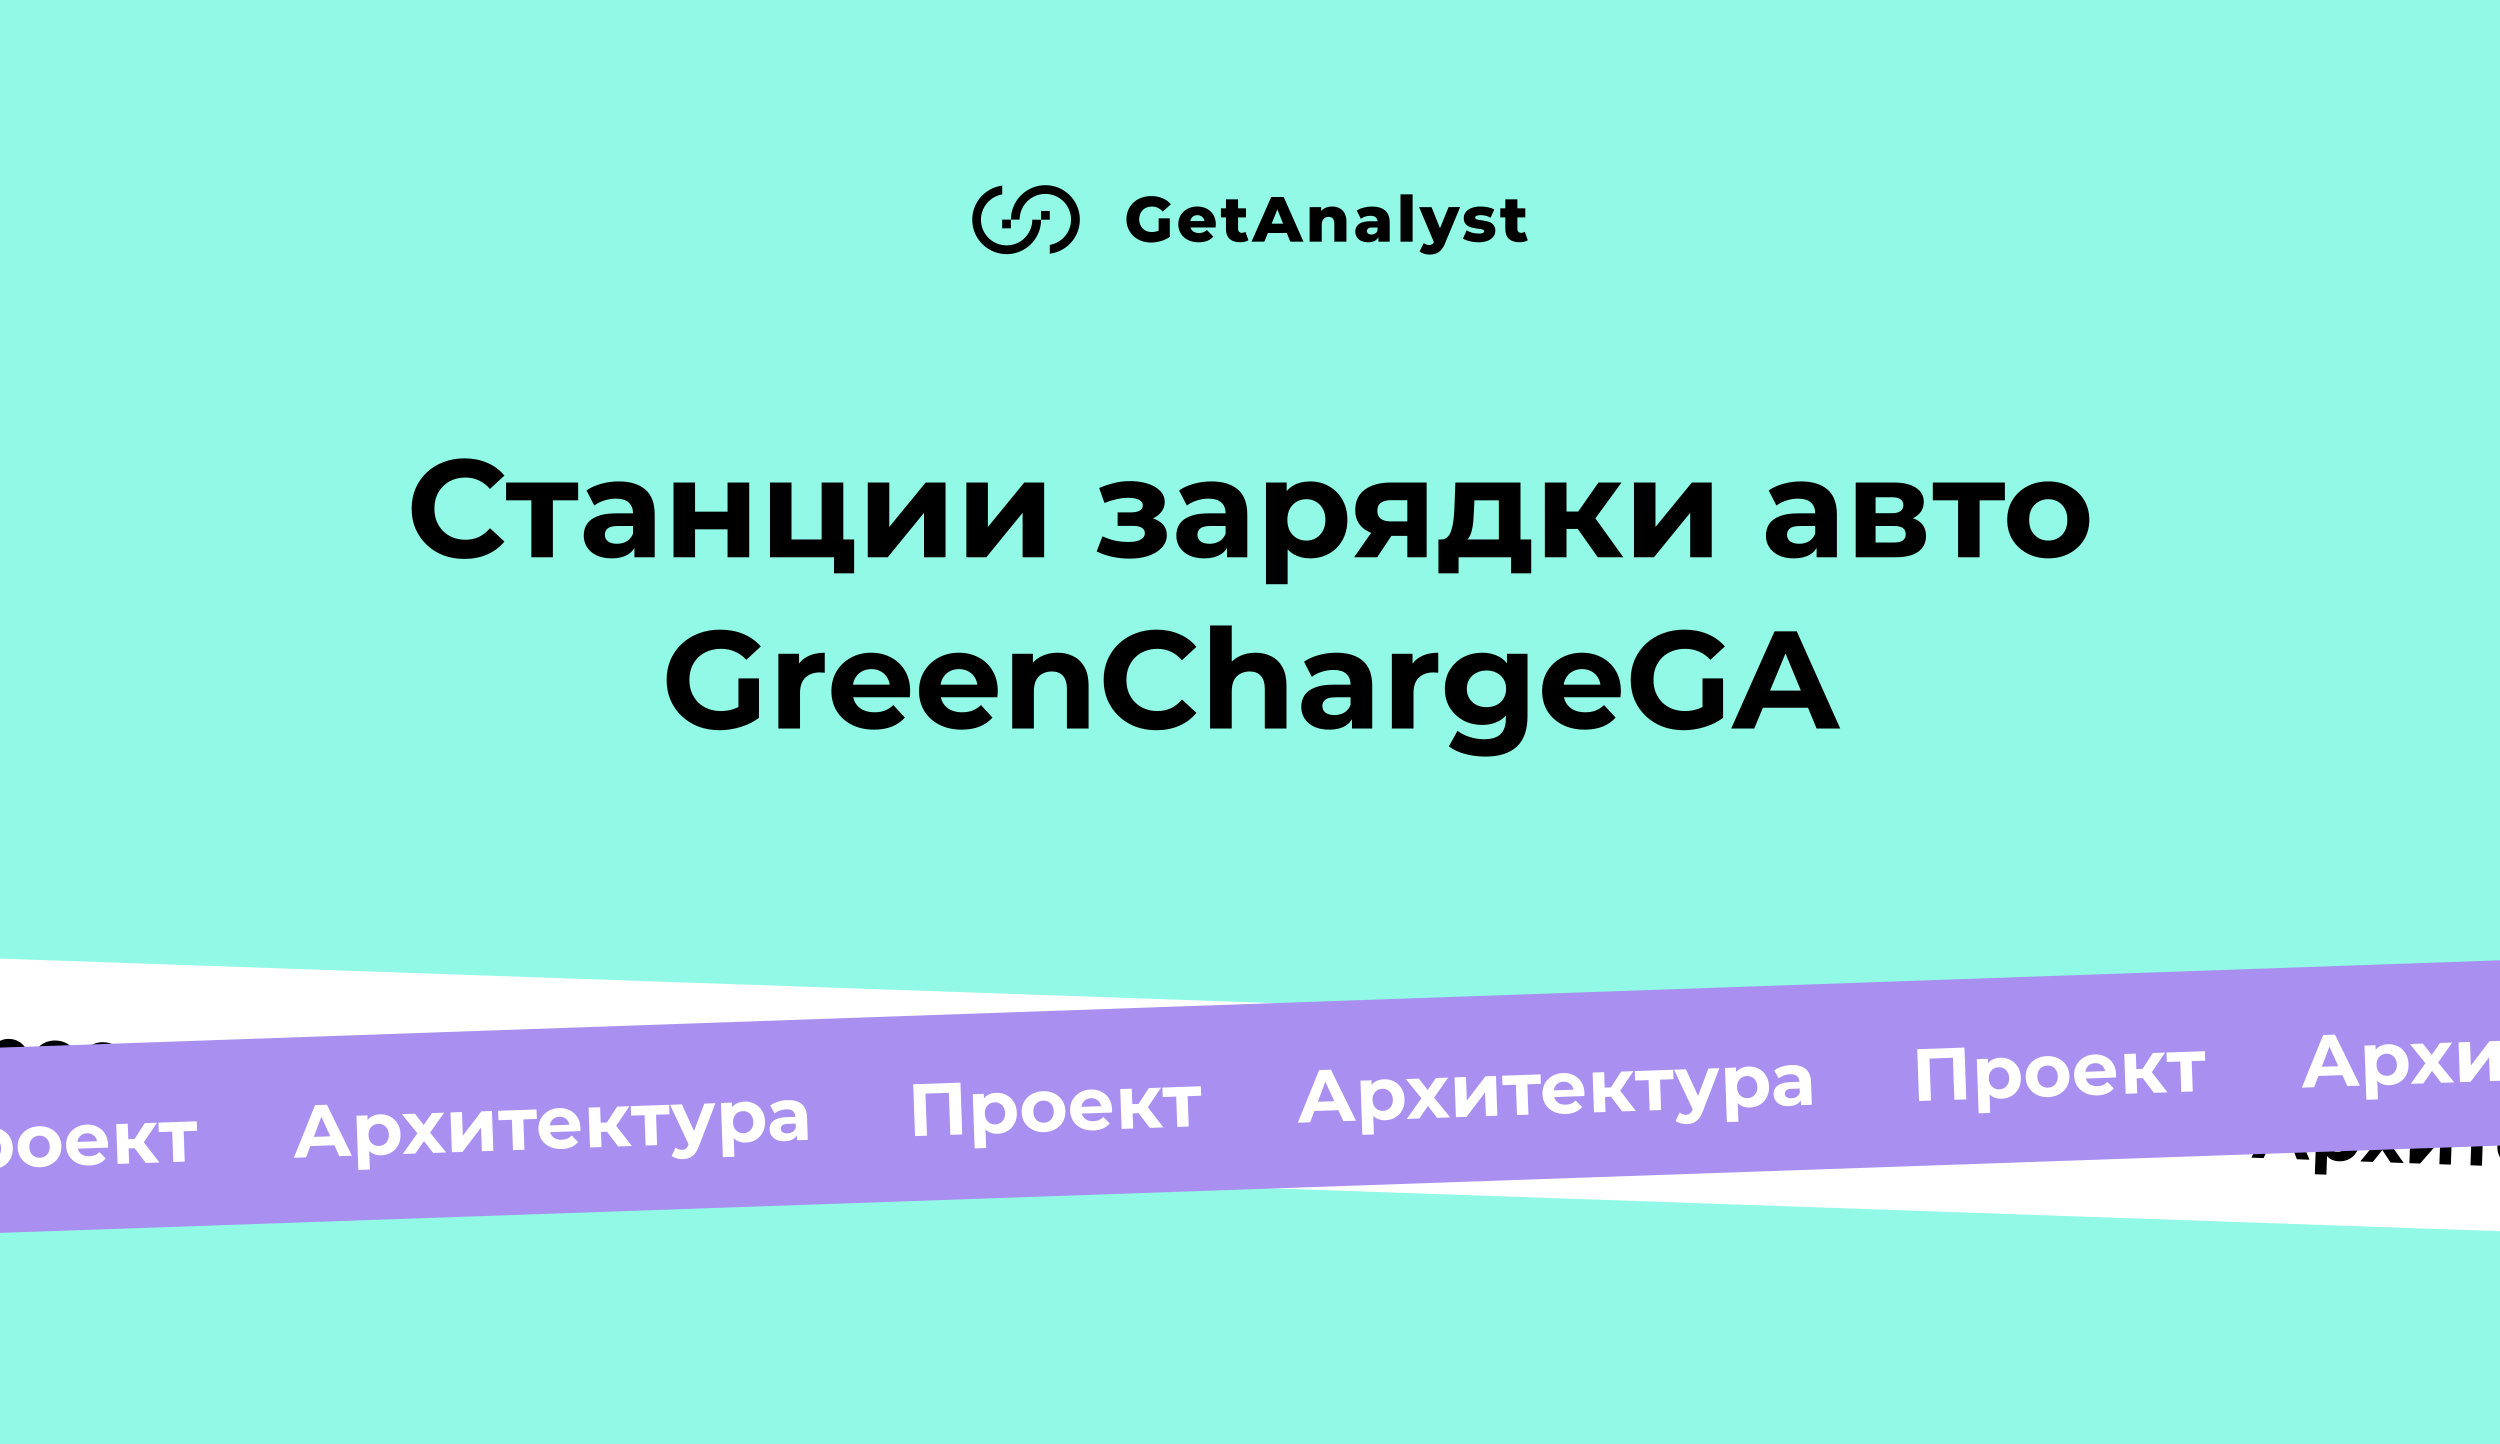
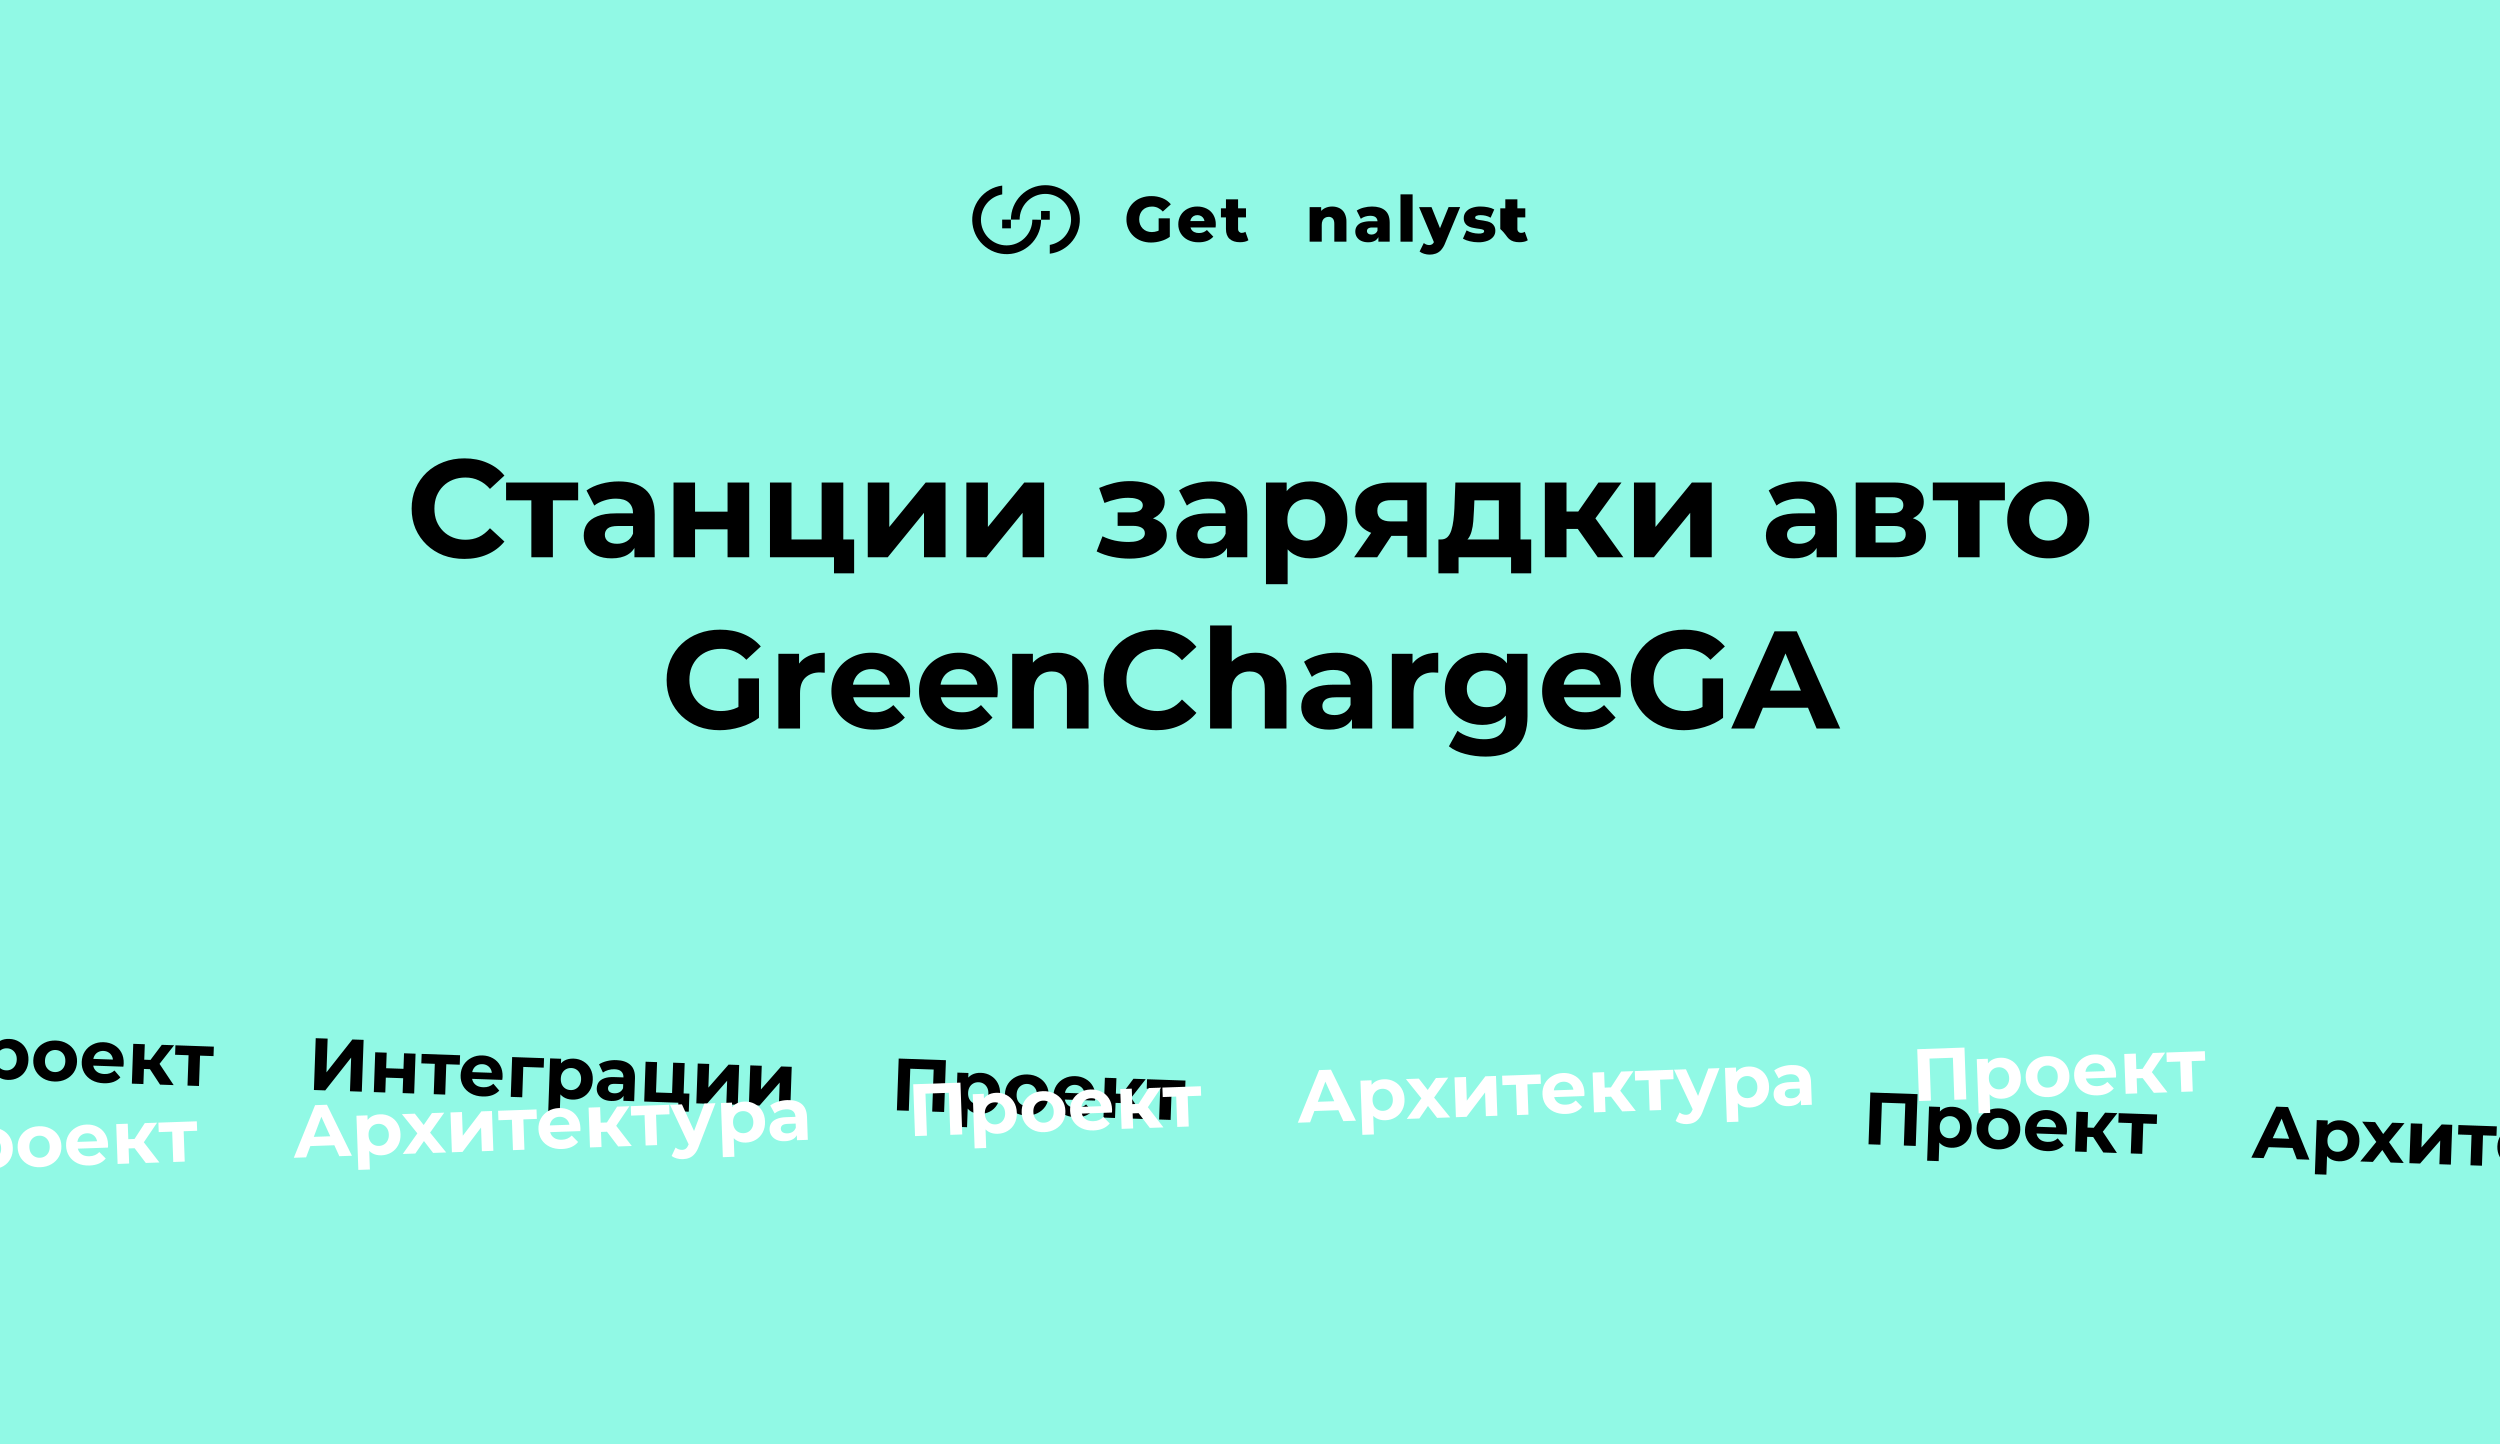
<svg xmlns="http://www.w3.org/2000/svg" width="540" height="312" viewBox="0 0 540 312" fill="none">
  <rect x="0" y="0" width="540" height="312" fill="#333333" stroke="none" />
  <g clip-path="url(#clip0_173_250)">
    <rect width="540" height="312" fill="#91F9E5" />
    <path d="M246.823 45.372C247.069 45.126 247.365 44.936 247.692 44.815C248.054 44.682 248.437 44.616 248.823 44.621C249.263 44.615 249.699 44.707 250.098 44.891C250.503 45.088 250.865 45.361 251.165 45.697L252.901 44.125C252.424 43.55 251.814 43.102 251.123 42.818C250.35 42.5 249.52 42.343 248.685 42.356C247.95 42.347 247.219 42.471 246.528 42.721C245.896 42.948 245.317 43.302 244.826 43.76C244.349 44.208 243.97 44.75 243.71 45.351C243.438 45.989 243.302 46.677 243.311 47.371C243.302 48.065 243.438 48.752 243.71 49.39C243.969 49.989 244.346 50.531 244.819 50.981C245.305 51.439 245.879 51.792 246.507 52.02C247.187 52.269 247.905 52.394 248.629 52.387C249.353 52.383 250.072 52.276 250.765 52.069C251.451 51.878 252.098 51.571 252.68 51.161V47.164H250.269V49.81C250.172 49.854 250.077 49.893 249.98 49.928C249.599 50.059 249.199 50.126 248.795 50.126C248.416 50.13 248.039 50.063 247.685 49.928C247.362 49.801 247.068 49.608 246.823 49.362C246.58 49.111 246.391 48.813 246.267 48.487C246.13 48.131 246.062 47.753 246.066 47.371C246.06 46.983 246.128 46.596 246.267 46.233C246.393 45.912 246.582 45.619 246.823 45.372Z" fill="black" />
    <path d="M260.63 45.057C260.003 44.754 259.314 44.601 258.618 44.609C257.886 44.599 257.162 44.767 256.51 45.099C255.903 45.408 255.395 45.881 255.043 46.464C254.685 47.065 254.501 47.754 254.512 48.454C254.5 49.156 254.689 49.847 255.057 50.445C255.428 51.04 255.958 51.52 256.586 51.831C257.305 52.18 258.096 52.352 258.895 52.334C259.53 52.348 260.161 52.243 260.757 52.025C261.262 51.83 261.715 51.521 262.08 51.121L260.694 49.688C260.463 49.892 260.2 50.057 259.916 50.177C259.614 50.29 259.294 50.344 258.972 50.336C258.62 50.346 258.271 50.272 257.953 50.122C257.678 49.988 257.449 49.775 257.297 49.51C257.232 49.392 257.182 49.266 257.147 49.136H262.569C262.569 49.036 262.588 48.925 262.597 48.805C262.606 48.685 262.611 48.574 262.611 48.489C262.634 47.749 262.447 47.019 262.073 46.381C261.728 45.81 261.227 45.351 260.63 45.057ZM257.812 46.674C258.062 46.534 258.345 46.463 258.632 46.468C258.919 46.462 259.202 46.533 259.452 46.674C259.686 46.812 259.877 47.013 260.004 47.254C260.083 47.409 260.137 47.577 260.163 47.75H257.11C257.139 47.58 257.192 47.415 257.267 47.26C257.39 47.018 257.579 46.815 257.812 46.676V46.674Z" fill="black" />
    <path d="M268.222 50.302C268.117 50.305 268.012 50.286 267.914 50.246C267.817 50.206 267.729 50.146 267.656 50.071C267.578 49.987 267.517 49.888 267.478 49.781C267.438 49.673 267.42 49.559 267.425 49.445V46.965H269.134V45.006H267.425V43.062H264.806V45.004H263.719V46.962H264.806V49.47C264.806 50.424 265.074 51.14 265.605 51.611C266.137 52.082 266.882 52.322 267.838 52.322C268.177 52.323 268.514 52.288 268.845 52.218C269.134 52.163 269.41 52.053 269.658 51.895L269.009 50.061C268.778 50.222 268.503 50.306 268.222 50.302Z" fill="black" />
-     <path d="M274.59 42.557L270.332 52.202H273.103L273.856 50.33H277.946L278.698 52.202H281.55L277.278 42.557H274.59ZM274.676 48.316L275.914 45.233L277.151 48.316H274.676Z" fill="black" />
    <path d="M289.319 44.96C288.83 44.722 288.291 44.602 287.747 44.609C287.161 44.6 286.583 44.74 286.066 45.016C285.808 45.157 285.574 45.339 285.373 45.554V44.734H282.879V52.202H285.498V48.604C285.483 48.258 285.549 47.914 285.689 47.597C285.804 47.355 285.992 47.156 286.227 47.027C286.46 46.902 286.721 46.837 286.985 46.84C287.153 46.831 287.321 46.86 287.477 46.923C287.633 46.986 287.773 47.082 287.888 47.205C288.103 47.45 288.211 47.835 288.211 48.359V52.205H290.83V47.932C290.856 47.279 290.716 46.63 290.423 46.046C290.175 45.58 289.79 45.201 289.319 44.96Z" fill="black" />
    <path d="M299.165 45.443C298.499 44.889 297.56 44.611 296.347 44.609C295.749 44.611 295.154 44.689 294.576 44.84C294.037 44.968 293.523 45.184 293.054 45.48L293.934 47.258C294.215 47.044 294.533 46.883 294.872 46.782C295.224 46.67 295.592 46.612 295.962 46.611C296.511 46.611 296.913 46.722 297.167 46.949C297.283 47.057 297.375 47.189 297.439 47.334C297.502 47.48 297.536 47.637 297.536 47.796H296.056C295.417 47.776 294.778 47.867 294.17 48.064C293.741 48.205 293.366 48.475 293.096 48.835C292.857 49.186 292.734 49.603 292.745 50.027C292.74 50.441 292.853 50.848 293.07 51.2C293.299 51.56 293.626 51.847 294.013 52.027C294.489 52.241 295.008 52.345 295.53 52.329C296.082 52.355 296.631 52.218 297.107 51.937C297.374 51.759 297.59 51.513 297.733 51.225V52.205H300.174V48.048C300.167 46.869 299.831 46 299.165 45.443ZM297.021 50.452C296.787 50.595 296.518 50.669 296.243 50.667C295.988 50.681 295.735 50.608 295.527 50.459C295.443 50.395 295.375 50.312 295.329 50.216C295.283 50.12 295.261 50.015 295.264 49.909C295.26 49.803 295.282 49.698 295.326 49.602C295.371 49.507 295.437 49.423 295.52 49.357C295.786 49.193 296.098 49.12 296.41 49.149H297.539V49.798C297.447 50.069 297.264 50.3 297.021 50.452Z" fill="black" />
    <path d="M305.125 41.979H302.506V52.204H305.125V41.979Z" fill="black" />
    <path d="M311.039 49.297L309.206 44.734H306.518L309.723 52.299C309.64 52.469 309.522 52.621 309.376 52.742C309.178 52.879 308.94 52.947 308.7 52.934C308.491 52.932 308.283 52.893 308.088 52.819C307.888 52.745 307.703 52.634 307.543 52.493L306.633 54.327C306.923 54.55 307.253 54.716 307.605 54.816C307.991 54.938 308.393 55 308.797 55.001C309.259 55.002 309.719 54.924 310.155 54.77C310.583 54.609 310.966 54.347 311.27 54.006C311.655 53.559 311.956 53.048 312.159 52.495L315.392 44.725H312.898L311.039 49.297Z" fill="black" />
    <path d="M322.164 48.186C321.895 48.022 321.602 47.899 321.296 47.822C320.986 47.74 320.67 47.677 320.352 47.634C320.04 47.593 319.751 47.551 319.49 47.51C319.274 47.482 319.063 47.422 318.865 47.332C318.797 47.305 318.739 47.258 318.698 47.198C318.657 47.138 318.634 47.068 318.634 46.995C318.639 46.914 318.667 46.836 318.715 46.77C318.762 46.704 318.827 46.652 318.902 46.621C319.194 46.501 319.51 46.45 319.825 46.471C320.178 46.473 320.529 46.512 320.874 46.588C321.262 46.673 321.634 46.82 321.975 47.023L322.76 45.244C322.337 45.013 321.878 44.852 321.402 44.769C320.879 44.664 320.346 44.61 319.811 44.609C319.136 44.592 318.462 44.702 317.828 44.935C317.343 45.108 316.916 45.413 316.595 45.815C316.317 46.181 316.17 46.63 316.174 47.089C316.16 47.453 316.24 47.814 316.405 48.138C316.555 48.406 316.772 48.631 317.033 48.791C317.302 48.956 317.595 49.077 317.902 49.149C318.218 49.228 318.532 49.29 318.846 49.336L319.707 49.461C319.924 49.486 320.137 49.539 320.34 49.618C320.408 49.641 320.466 49.684 320.508 49.742C320.549 49.8 320.571 49.87 320.571 49.941C320.569 50.022 320.545 50.1 320.499 50.166C320.454 50.232 320.391 50.284 320.317 50.316C320.023 50.428 319.708 50.474 319.393 50.452C318.925 50.45 318.46 50.388 318.008 50.267C317.577 50.157 317.163 49.988 316.779 49.764L315.994 51.556C316.449 51.81 316.94 51.995 317.449 52.105C318.053 52.256 318.674 52.334 319.296 52.336C319.989 52.355 320.68 52.243 321.331 52.006C321.816 51.828 322.244 51.523 322.571 51.124C322.846 50.769 322.994 50.333 322.991 49.884C323.007 49.522 322.927 49.163 322.76 48.842C322.62 48.577 322.415 48.352 322.164 48.186Z" fill="black" />
-     <path d="M329.351 50.066C329.116 50.226 328.836 50.307 328.552 50.297C328.447 50.3 328.342 50.281 328.245 50.241C328.147 50.202 328.059 50.142 327.986 50.066C327.908 49.982 327.848 49.884 327.808 49.776C327.768 49.669 327.75 49.555 327.755 49.44V46.96H329.464V45.002H327.755V43.062H325.148V45.004H324.061V46.962H325.148V49.47C325.148 50.424 325.416 51.14 325.947 51.611C326.478 52.082 327.224 52.322 328.18 52.322C328.519 52.323 328.856 52.288 329.187 52.218C329.476 52.163 329.752 52.053 330 51.895L329.351 50.066Z" fill="black" />
+     <path d="M329.351 50.066C329.116 50.226 328.836 50.307 328.552 50.297C328.447 50.3 328.342 50.281 328.245 50.241C328.147 50.202 328.059 50.142 327.986 50.066C327.908 49.982 327.848 49.884 327.808 49.776C327.768 49.669 327.75 49.555 327.755 49.44V46.96H329.464V45.002H327.755V43.062H325.148V45.004H324.061V46.962V49.47C325.148 50.424 325.416 51.14 325.947 51.611C326.478 52.082 327.224 52.322 328.18 52.322C328.519 52.323 328.856 52.288 329.187 52.218C329.476 52.163 329.752 52.053 330 51.895L329.351 50.066Z" fill="black" />
    <path d="M222.982 47.45C222.982 48.921 222.399 50.332 221.36 51.374C220.321 52.416 218.911 53.002 217.44 53.006C216.711 53.008 215.989 52.866 215.315 52.588C214.641 52.311 214.028 51.903 213.512 51.388C212.996 50.873 212.587 50.261 212.307 49.588C212.028 48.915 211.884 48.193 211.884 47.464C211.883 46.157 212.344 44.891 213.185 43.89C214.025 42.889 215.192 42.217 216.479 41.991V40.084C214.523 40.338 212.748 41.359 211.545 42.922C210.341 44.484 209.808 46.462 210.062 48.418C210.188 49.386 210.503 50.321 210.99 51.168C211.477 52.014 212.126 52.757 212.899 53.353C213.673 53.949 214.557 54.387 215.5 54.641C216.444 54.895 217.428 54.961 218.396 54.835C220.188 54.603 221.834 53.726 223.026 52.369C224.219 51.011 224.876 49.266 224.876 47.459L222.982 47.45Z" fill="black" />
    <path d="M226.75 45.57H224.865V47.454H226.75V45.57Z" fill="black" />
    <path d="M225.792 40C223.819 40.003 221.929 40.788 220.535 42.183C219.14 43.578 218.356 45.468 218.354 47.441H220.238C220.238 46.711 220.381 45.988 220.66 45.314C220.939 44.64 221.348 44.027 221.864 43.511C222.379 42.995 222.992 42.585 223.666 42.306C224.34 42.026 225.062 41.882 225.792 41.882C227.263 41.882 228.675 42.465 229.717 43.504C230.759 44.543 231.346 45.953 231.35 47.424C231.351 48.732 230.89 49.998 230.049 51C229.208 52.001 228.04 52.674 226.752 52.9V54.805C228.708 54.555 230.484 53.539 231.691 51.98C232.897 50.421 233.436 48.447 233.188 46.491C232.958 44.694 232.079 43.043 230.717 41.848C229.355 40.652 227.604 39.995 225.792 40Z" fill="black" />
    <path d="M218.353 47.438H216.469V49.322H218.353V47.438Z" fill="black" />
    <path d="M100.284 120.726C98.664 120.726 97.154 120.466 95.754 119.946C94.374 119.406 93.174 118.646 92.154 117.666C91.134 116.686 90.334 115.536 89.754 114.216C89.194 112.896 88.914 111.446 88.914 109.866C88.914 108.286 89.194 106.836 89.754 105.516C90.334 104.196 91.134 103.046 92.154 102.066C93.194 101.086 94.404 100.336 95.784 99.816C97.164 99.276 98.674 99.006 100.314 99.006C102.134 99.006 103.774 99.326 105.234 99.966C106.714 100.586 107.954 101.506 108.954 102.726L105.834 105.606C105.114 104.786 104.314 104.176 103.434 103.776C102.554 103.356 101.594 103.146 100.554 103.146C99.574 103.146 98.674 103.306 97.854 103.626C97.034 103.946 96.324 104.406 95.724 105.006C95.124 105.606 94.654 106.316 94.314 107.136C93.994 107.956 93.834 108.866 93.834 109.866C93.834 110.866 93.994 111.776 94.314 112.596C94.654 113.416 95.124 114.126 95.724 114.726C96.324 115.326 97.034 115.786 97.854 116.106C98.674 116.426 99.574 116.586 100.554 116.586C101.594 116.586 102.554 116.386 103.434 115.986C104.314 115.566 105.114 114.936 105.834 114.096L108.954 116.976C107.954 118.196 106.714 119.126 105.234 119.766C103.774 120.406 102.124 120.726 100.284 120.726ZM114.772 120.366V106.986L115.822 108.066H109.312V104.226H124.882V108.066H118.372L119.422 106.986V120.366H114.772ZM137.037 120.366V117.216L136.737 116.526V110.886C136.737 109.886 136.427 109.106 135.807 108.546C135.207 107.986 134.277 107.706 133.017 107.706C132.157 107.706 131.307 107.846 130.467 108.126C129.647 108.386 128.947 108.746 128.367 109.206L126.687 105.936C127.567 105.316 128.627 104.836 129.867 104.496C131.107 104.156 132.367 103.986 133.647 103.986C136.107 103.986 138.017 104.566 139.377 105.726C140.737 106.886 141.417 108.696 141.417 111.156V120.366H137.037ZM132.117 120.606C130.857 120.606 129.777 120.396 128.877 119.976C127.977 119.536 127.287 118.946 126.807 118.206C126.327 117.466 126.087 116.636 126.087 115.716C126.087 114.756 126.317 113.916 126.777 113.196C127.257 112.476 128.007 111.916 129.027 111.516C130.047 111.096 131.377 110.886 133.017 110.886H137.307V113.616H133.527C132.427 113.616 131.667 113.796 131.247 114.156C130.847 114.516 130.647 114.966 130.647 115.506C130.647 116.106 130.877 116.586 131.337 116.946C131.817 117.286 132.467 117.456 133.287 117.456C134.067 117.456 134.767 117.276 135.387 116.916C136.007 116.536 136.457 115.986 136.737 115.266L137.457 117.426C137.117 118.466 136.497 119.256 135.597 119.796C134.697 120.336 133.537 120.606 132.117 120.606ZM145.482 120.366V104.226H150.132V110.526H157.152V104.226H161.832V120.366H157.152V114.336H150.132V120.366H145.482ZM166.313 120.366V104.226H170.963V116.526H177.473V104.226H182.153V120.366H166.313ZM180.143 123.846V120.306L181.223 120.366H177.473V116.526H184.493V123.846H180.143ZM187.436 120.366V104.226H192.086V113.826L199.946 104.226H204.236V120.366H199.586V110.766L191.756 120.366H187.436ZM208.734 120.366V104.226H213.384V113.826L221.244 104.226H225.534V120.366H220.884V110.766L213.054 120.366H208.734ZM243.989 120.666C242.749 120.666 241.509 120.536 240.269 120.276C239.049 120.016 237.919 119.626 236.879 119.106L238.139 115.836C238.959 116.236 239.849 116.546 240.809 116.766C241.789 116.966 242.779 117.066 243.779 117.066C244.499 117.066 245.119 116.996 245.639 116.856C246.179 116.696 246.589 116.476 246.869 116.196C247.149 115.916 247.289 115.576 247.289 115.176C247.289 114.656 247.069 114.266 246.629 114.006C246.189 113.726 245.549 113.586 244.709 113.586H241.409V110.676H244.319C244.859 110.676 245.319 110.616 245.699 110.496C246.079 110.376 246.359 110.206 246.539 109.986C246.739 109.746 246.839 109.466 246.839 109.146C246.839 108.806 246.719 108.516 246.479 108.276C246.239 108.036 245.889 107.856 245.429 107.736C244.969 107.596 244.389 107.526 243.689 107.526C242.889 107.526 242.059 107.626 241.199 107.826C240.339 108.006 239.459 108.276 238.559 108.636L237.419 105.396C238.479 104.956 239.529 104.606 240.569 104.346C241.609 104.086 242.639 103.946 243.659 103.926C245.159 103.886 246.509 104.046 247.709 104.406C248.909 104.766 249.849 105.286 250.529 105.966C251.229 106.646 251.579 107.476 251.579 108.456C251.579 109.236 251.339 109.936 250.859 110.556C250.399 111.176 249.759 111.666 248.939 112.026C248.119 112.366 247.199 112.536 246.179 112.536L246.299 111.606C248.079 111.606 249.479 111.966 250.499 112.686C251.519 113.386 252.029 114.346 252.029 115.566C252.029 116.606 251.669 117.516 250.949 118.296C250.249 119.056 249.289 119.646 248.069 120.066C246.869 120.466 245.509 120.666 243.989 120.666ZM265.035 120.366V117.216L264.735 116.526V110.886C264.735 109.886 264.425 109.106 263.805 108.546C263.205 107.986 262.275 107.706 261.015 107.706C260.155 107.706 259.305 107.846 258.465 108.126C257.645 108.386 256.945 108.746 256.365 109.206L254.685 105.936C255.565 105.316 256.625 104.836 257.865 104.496C259.105 104.156 260.365 103.986 261.645 103.986C264.105 103.986 266.015 104.566 267.375 105.726C268.735 106.886 269.415 108.696 269.415 111.156V120.366H265.035ZM260.115 120.606C258.855 120.606 257.775 120.396 256.875 119.976C255.975 119.536 255.285 118.946 254.805 118.206C254.325 117.466 254.085 116.636 254.085 115.716C254.085 114.756 254.315 113.916 254.775 113.196C255.255 112.476 256.005 111.916 257.025 111.516C258.045 111.096 259.375 110.886 261.015 110.886H265.305V113.616H261.525C260.425 113.616 259.665 113.796 259.245 114.156C258.845 114.516 258.645 114.966 258.645 115.506C258.645 116.106 258.875 116.586 259.335 116.946C259.815 117.286 260.465 117.456 261.285 117.456C262.065 117.456 262.765 117.276 263.385 116.916C264.005 116.536 264.455 115.986 264.735 115.266L265.455 117.426C265.115 118.466 264.495 119.256 263.595 119.796C262.695 120.336 261.535 120.606 260.115 120.606ZM282.99 120.606C281.63 120.606 280.44 120.306 279.42 119.706C278.4 119.106 277.6 118.196 277.02 116.976C276.46 115.736 276.18 114.176 276.18 112.296C276.18 110.396 276.45 108.836 276.99 107.616C277.53 106.396 278.31 105.486 279.33 104.886C280.35 104.286 281.57 103.986 282.99 103.986C284.51 103.986 285.87 104.336 287.07 105.036C288.29 105.716 289.25 106.676 289.95 107.916C290.67 109.156 291.03 110.616 291.03 112.296C291.03 113.996 290.67 115.466 289.95 116.706C289.25 117.946 288.29 118.906 287.07 119.586C285.87 120.266 284.51 120.606 282.99 120.606ZM273.45 126.186V104.226H277.92V107.526L277.83 112.326L278.13 117.096V126.186H273.45ZM282.18 116.766C282.96 116.766 283.65 116.586 284.25 116.226C284.87 115.866 285.36 115.356 285.72 114.696C286.1 114.016 286.29 113.216 286.29 112.296C286.29 111.356 286.1 110.556 285.72 109.896C285.36 109.236 284.87 108.726 284.25 108.366C283.65 108.006 282.96 107.826 282.18 107.826C281.4 107.826 280.7 108.006 280.08 108.366C279.46 108.726 278.97 109.236 278.61 109.896C278.25 110.556 278.07 111.356 278.07 112.296C278.07 113.216 278.25 114.016 278.61 114.696C278.97 115.356 279.46 115.866 280.08 116.226C280.7 116.586 281.4 116.766 282.18 116.766ZM303.983 120.366V114.996L304.643 115.746H300.173C297.853 115.746 296.033 115.266 294.713 114.306C293.393 113.346 292.733 111.966 292.733 110.166C292.733 108.246 293.423 106.776 294.803 105.756C296.203 104.736 298.083 104.226 300.443 104.226H308.153V120.366H303.983ZM292.493 120.366L296.783 114.216H301.553L297.473 120.366H292.493ZM303.983 113.556V106.836L304.643 108.036H300.533C299.573 108.036 298.823 108.216 298.283 108.576C297.763 108.936 297.503 109.516 297.503 110.316C297.503 111.856 298.493 112.626 300.473 112.626H304.643L303.983 113.556ZM323.75 118.266V108.066H318.47L318.38 110.136C318.34 110.996 318.29 111.816 318.23 112.596C318.17 113.376 318.05 114.086 317.87 114.726C317.71 115.346 317.47 115.876 317.15 116.316C316.83 116.736 316.4 117.026 315.86 117.186L311.24 116.526C311.82 116.526 312.29 116.356 312.65 116.016C313.01 115.656 313.29 115.166 313.49 114.546C313.69 113.906 313.84 113.186 313.94 112.386C314.04 111.566 314.11 110.706 314.15 109.806L314.36 104.226H328.43V118.266H323.75ZM310.7 123.846V116.526H330.74V123.846H326.39V120.366H315.05V123.846H310.7ZM345.116 120.366L339.716 112.716L343.526 110.466L350.636 120.366H345.116ZM333.686 120.366V104.226H338.366V120.366H333.686ZM336.986 114.246V110.496H342.626V114.246H336.986ZM343.976 112.836L339.596 112.356L345.266 104.226H350.246L343.976 112.836ZM352.934 120.366V104.226H357.584V113.826L365.444 104.226H369.734V120.366H365.084V110.766L357.254 120.366H352.934ZM392.389 120.366V117.216L392.089 116.526V110.886C392.089 109.886 391.779 109.106 391.159 108.546C390.559 107.986 389.629 107.706 388.369 107.706C387.509 107.706 386.659 107.846 385.819 108.126C384.999 108.386 384.299 108.746 383.719 109.206L382.039 105.936C382.919 105.316 383.979 104.836 385.219 104.496C386.459 104.156 387.719 103.986 388.999 103.986C391.459 103.986 393.369 104.566 394.729 105.726C396.089 106.886 396.769 108.696 396.769 111.156V120.366H392.389ZM387.469 120.606C386.209 120.606 385.129 120.396 384.229 119.976C383.329 119.536 382.639 118.946 382.159 118.206C381.679 117.466 381.439 116.636 381.439 115.716C381.439 114.756 381.669 113.916 382.129 113.196C382.609 112.476 383.359 111.916 384.379 111.516C385.399 111.096 386.729 110.886 388.369 110.886H392.659V113.616H388.879C387.779 113.616 387.019 113.796 386.599 114.156C386.199 114.516 385.999 114.966 385.999 115.506C385.999 116.106 386.229 116.586 386.689 116.946C387.169 117.286 387.819 117.456 388.639 117.456C389.419 117.456 390.119 117.276 390.739 116.916C391.359 116.536 391.809 115.986 392.089 115.266L392.809 117.426C392.469 118.466 391.849 119.256 390.949 119.796C390.049 120.336 388.889 120.606 387.469 120.606ZM400.834 120.366V104.226H409.084C411.104 104.226 412.684 104.596 413.824 105.336C414.964 106.056 415.534 107.076 415.534 108.396C415.534 109.716 414.994 110.756 413.914 111.516C412.854 112.256 411.444 112.626 409.684 112.626L410.164 111.546C412.124 111.546 413.584 111.906 414.544 112.626C415.524 113.346 416.014 114.396 416.014 115.776C416.014 117.196 415.474 118.316 414.394 119.136C413.314 119.956 411.664 120.366 409.444 120.366H400.834ZM405.124 117.186H409.054C409.914 117.186 410.554 117.046 410.974 116.766C411.414 116.466 411.634 116.016 411.634 115.416C411.634 114.796 411.434 114.346 411.034 114.066C410.634 113.766 410.004 113.616 409.144 113.616H405.124V117.186ZM405.124 110.856H408.664C409.484 110.856 410.094 110.706 410.494 110.406C410.914 110.106 411.124 109.676 411.124 109.116C411.124 108.536 410.914 108.106 410.494 107.826C410.094 107.546 409.484 107.406 408.664 107.406H405.124V110.856ZM422.946 120.366V106.986L423.996 108.066H417.486V104.226H433.056V108.066H426.546L427.596 106.986V120.366H422.946ZM442.437 120.606C440.717 120.606 439.187 120.246 437.847 119.526C436.527 118.806 435.477 117.826 434.697 116.586C433.937 115.326 433.557 113.896 433.557 112.296C433.557 110.676 433.937 109.246 434.697 108.006C435.477 106.746 436.527 105.766 437.847 105.066C439.187 104.346 440.717 103.986 442.437 103.986C444.137 103.986 445.657 104.346 446.997 105.066C448.337 105.766 449.387 106.736 450.147 107.976C450.907 109.216 451.287 110.656 451.287 112.296C451.287 113.896 450.907 115.326 450.147 116.586C449.387 117.826 448.337 118.806 446.997 119.526C445.657 120.246 444.137 120.606 442.437 120.606ZM442.437 116.766C443.217 116.766 443.917 116.586 444.537 116.226C445.157 115.866 445.647 115.356 446.007 114.696C446.367 114.016 446.547 113.216 446.547 112.296C446.547 111.356 446.367 110.556 446.007 109.896C445.647 109.236 445.157 108.726 444.537 108.366C443.917 108.006 443.217 107.826 442.437 107.826C441.657 107.826 440.957 108.006 440.337 108.366C439.717 108.726 439.217 109.236 438.837 109.896C438.477 110.556 438.297 111.356 438.297 112.296C438.297 113.216 438.477 114.016 438.837 114.696C439.217 115.356 439.717 115.866 440.337 116.226C440.957 116.586 441.657 116.766 442.437 116.766ZM155.452 157.726C153.792 157.726 152.262 157.466 150.862 156.946C149.482 156.406 148.272 155.646 147.232 154.666C146.212 153.686 145.412 152.536 144.832 151.216C144.272 149.896 143.992 148.446 143.992 146.866C143.992 145.286 144.272 143.836 144.832 142.516C145.412 141.196 146.222 140.046 147.262 139.066C148.302 138.086 149.522 137.336 150.922 136.816C152.322 136.276 153.862 136.006 155.542 136.006C157.402 136.006 159.072 136.316 160.552 136.936C162.052 137.556 163.312 138.456 164.332 139.636L161.212 142.516C160.452 141.716 159.622 141.126 158.722 140.746C157.822 140.346 156.842 140.146 155.782 140.146C154.762 140.146 153.832 140.306 152.992 140.626C152.152 140.946 151.422 141.406 150.802 142.006C150.202 142.606 149.732 143.316 149.392 144.136C149.072 144.956 148.912 145.866 148.912 146.866C148.912 147.846 149.072 148.746 149.392 149.566C149.732 150.386 150.202 151.106 150.802 151.726C151.422 152.326 152.142 152.786 152.962 153.106C153.802 153.426 154.722 153.586 155.722 153.586C156.682 153.586 157.612 153.436 158.512 153.136C159.432 152.816 160.322 152.286 161.182 151.546L163.942 155.056C162.802 155.916 161.472 156.576 159.952 157.036C158.452 157.496 156.952 157.726 155.452 157.726ZM159.502 154.426V146.536H163.942V155.056L159.502 154.426ZM168.127 157.366V141.226H172.597V145.786L171.967 144.466C172.447 143.326 173.217 142.466 174.277 141.886C175.337 141.286 176.627 140.986 178.147 140.986V145.306C177.947 145.286 177.767 145.276 177.607 145.276C177.447 145.256 177.277 145.246 177.097 145.246C175.817 145.246 174.777 145.616 173.977 146.356C173.197 147.076 172.807 148.206 172.807 149.746V157.366H168.127ZM188.793 157.606C186.953 157.606 185.333 157.246 183.933 156.526C182.553 155.806 181.483 154.826 180.723 153.586C179.963 152.326 179.583 150.896 179.583 149.296C179.583 147.676 179.953 146.246 180.693 145.006C181.453 143.746 182.483 142.766 183.783 142.066C185.083 141.346 186.553 140.986 188.193 140.986C189.773 140.986 191.193 141.326 192.453 142.006C193.733 142.666 194.743 143.626 195.483 144.886C196.223 146.126 196.593 147.616 196.593 149.356C196.593 149.536 196.583 149.746 196.563 149.986C196.543 150.206 196.523 150.416 196.503 150.616H183.393V147.886H194.043L192.243 148.696C192.243 147.856 192.073 147.126 191.733 146.506C191.393 145.886 190.923 145.406 190.323 145.066C189.723 144.706 189.023 144.526 188.223 144.526C187.423 144.526 186.713 144.706 186.093 145.066C185.493 145.406 185.023 145.896 184.683 146.536C184.343 147.156 184.173 147.896 184.173 148.756V149.476C184.173 150.356 184.363 151.136 184.743 151.816C185.143 152.476 185.693 152.986 186.393 153.346C187.113 153.686 187.953 153.856 188.913 153.856C189.773 153.856 190.523 153.726 191.163 153.466C191.823 153.206 192.423 152.816 192.963 152.296L195.453 154.996C194.713 155.836 193.783 156.486 192.663 156.946C191.543 157.386 190.253 157.606 188.793 157.606ZM207.719 157.606C205.879 157.606 204.259 157.246 202.859 156.526C201.479 155.806 200.409 154.826 199.649 153.586C198.889 152.326 198.509 150.896 198.509 149.296C198.509 147.676 198.879 146.246 199.619 145.006C200.379 143.746 201.409 142.766 202.709 142.066C204.009 141.346 205.479 140.986 207.119 140.986C208.699 140.986 210.119 141.326 211.379 142.006C212.659 142.666 213.669 143.626 214.409 144.886C215.149 146.126 215.519 147.616 215.519 149.356C215.519 149.536 215.509 149.746 215.489 149.986C215.469 150.206 215.449 150.416 215.429 150.616H202.319V147.886H212.969L211.169 148.696C211.169 147.856 210.999 147.126 210.659 146.506C210.319 145.886 209.849 145.406 209.249 145.066C208.649 144.706 207.949 144.526 207.149 144.526C206.349 144.526 205.639 144.706 205.019 145.066C204.419 145.406 203.949 145.896 203.609 146.536C203.269 147.156 203.099 147.896 203.099 148.756V149.476C203.099 150.356 203.289 151.136 203.669 151.816C204.069 152.476 204.619 152.986 205.319 153.346C206.039 153.686 206.879 153.856 207.839 153.856C208.699 153.856 209.449 153.726 210.089 153.466C210.749 153.206 211.349 152.816 211.889 152.296L214.379 154.996C213.639 155.836 212.709 156.486 211.589 156.946C210.469 157.386 209.179 157.606 207.719 157.606ZM228.445 140.986C229.725 140.986 230.865 141.246 231.865 141.766C232.885 142.266 233.685 143.046 234.265 144.106C234.845 145.146 235.135 146.486 235.135 148.126V157.366H230.455V148.846C230.455 147.546 230.165 146.586 229.585 145.966C229.025 145.346 228.225 145.036 227.185 145.036C226.445 145.036 225.775 145.196 225.175 145.516C224.595 145.816 224.135 146.286 223.795 146.926C223.475 147.566 223.315 148.386 223.315 149.386V157.366H218.635V141.226H223.105V145.696L222.265 144.346C222.845 143.266 223.675 142.436 224.755 141.856C225.835 141.276 227.065 140.986 228.445 140.986ZM249.757 157.726C248.137 157.726 246.627 157.466 245.227 156.946C243.847 156.406 242.647 155.646 241.627 154.666C240.607 153.686 239.807 152.536 239.227 151.216C238.667 149.896 238.387 148.446 238.387 146.866C238.387 145.286 238.667 143.836 239.227 142.516C239.807 141.196 240.607 140.046 241.627 139.066C242.667 138.086 243.877 137.336 245.257 136.816C246.637 136.276 248.147 136.006 249.787 136.006C251.607 136.006 253.247 136.326 254.707 136.966C256.187 137.586 257.427 138.506 258.427 139.726L255.307 142.606C254.587 141.786 253.787 141.176 252.907 140.776C252.027 140.356 251.067 140.146 250.027 140.146C249.047 140.146 248.147 140.306 247.327 140.626C246.507 140.946 245.797 141.406 245.197 142.006C244.597 142.606 244.127 143.316 243.787 144.136C243.467 144.956 243.307 145.866 243.307 146.866C243.307 147.866 243.467 148.776 243.787 149.596C244.127 150.416 244.597 151.126 245.197 151.726C245.797 152.326 246.507 152.786 247.327 153.106C248.147 153.426 249.047 153.586 250.027 153.586C251.067 153.586 252.027 153.386 252.907 152.986C253.787 152.566 254.587 151.936 255.307 151.096L258.427 153.976C257.427 155.196 256.187 156.126 254.707 156.766C253.247 157.406 251.597 157.726 249.757 157.726ZM271.189 140.986C272.469 140.986 273.609 141.246 274.609 141.766C275.629 142.266 276.429 143.046 277.009 144.106C277.589 145.146 277.879 146.486 277.879 148.126V157.366H273.199V148.846C273.199 147.546 272.909 146.586 272.329 145.966C271.769 145.346 270.969 145.036 269.929 145.036C269.189 145.036 268.519 145.196 267.919 145.516C267.339 145.816 266.879 146.286 266.539 146.926C266.219 147.566 266.059 148.386 266.059 149.386V157.366H261.379V135.106H266.059V145.696L265.009 144.346C265.589 143.266 266.419 142.436 267.499 141.856C268.579 141.276 269.809 140.986 271.189 140.986ZM292.021 157.366V154.216L291.721 153.526V147.886C291.721 146.886 291.411 146.106 290.791 145.546C290.191 144.986 289.261 144.706 288.001 144.706C287.141 144.706 286.291 144.846 285.451 145.126C284.631 145.386 283.931 145.746 283.351 146.206L281.671 142.936C282.551 142.316 283.611 141.836 284.851 141.496C286.091 141.156 287.351 140.986 288.631 140.986C291.091 140.986 293.001 141.566 294.361 142.726C295.721 143.886 296.401 145.696 296.401 148.156V157.366H292.021ZM287.101 157.606C285.841 157.606 284.761 157.396 283.861 156.976C282.961 156.536 282.271 155.946 281.791 155.206C281.311 154.466 281.071 153.636 281.071 152.716C281.071 151.756 281.301 150.916 281.761 150.196C282.241 149.476 282.991 148.916 284.011 148.516C285.031 148.096 286.361 147.886 288.001 147.886H292.291V150.616H288.511C287.411 150.616 286.651 150.796 286.231 151.156C285.831 151.516 285.631 151.966 285.631 152.506C285.631 153.106 285.861 153.586 286.321 153.946C286.801 154.286 287.451 154.456 288.271 154.456C289.051 154.456 289.751 154.276 290.371 153.916C290.991 153.536 291.441 152.986 291.721 152.266L292.441 154.426C292.101 155.466 291.481 156.256 290.581 156.796C289.681 157.336 288.521 157.606 287.101 157.606ZM300.637 157.366V141.226H305.107V145.786L304.477 144.466C304.957 143.326 305.727 142.466 306.787 141.886C307.847 141.286 309.137 140.986 310.657 140.986V145.306C310.457 145.286 310.277 145.276 310.117 145.276C309.957 145.256 309.787 145.246 309.607 145.246C308.327 145.246 307.287 145.616 306.487 146.356C305.707 147.076 305.317 148.206 305.317 149.746V157.366H300.637ZM320.883 163.426C319.363 163.426 317.893 163.236 316.473 162.856C315.073 162.496 313.903 161.946 312.963 161.206L314.823 157.846C315.503 158.406 316.363 158.846 317.403 159.166C318.463 159.506 319.503 159.676 320.523 159.676C322.183 159.676 323.383 159.306 324.123 158.566C324.883 157.826 325.263 156.726 325.263 155.266V152.836L325.563 148.786L325.503 144.706V141.226H329.943V154.666C329.943 157.666 329.163 159.876 327.603 161.296C326.043 162.716 323.803 163.426 320.883 163.426ZM320.163 156.586C318.663 156.586 317.303 156.266 316.083 155.626C314.883 154.966 313.913 154.056 313.173 152.896C312.453 151.716 312.093 150.346 312.093 148.786C312.093 147.206 312.453 145.836 313.173 144.676C313.913 143.496 314.883 142.586 316.083 141.946C317.303 141.306 318.663 140.986 320.163 140.986C321.523 140.986 322.723 141.266 323.763 141.826C324.803 142.366 325.613 143.216 326.193 144.376C326.773 145.516 327.063 146.986 327.063 148.786C327.063 150.566 326.773 152.036 326.193 153.196C325.613 154.336 324.803 155.186 323.763 155.746C322.723 156.306 321.523 156.586 320.163 156.586ZM321.093 152.746C321.913 152.746 322.643 152.586 323.283 152.266C323.923 151.926 324.423 151.456 324.783 150.856C325.143 150.256 325.323 149.566 325.323 148.786C325.323 147.986 325.143 147.296 324.783 146.716C324.423 146.116 323.923 145.656 323.283 145.336C322.643 144.996 321.913 144.826 321.093 144.826C320.273 144.826 319.543 144.996 318.903 145.336C318.263 145.656 317.753 146.116 317.373 146.716C317.013 147.296 316.833 147.986 316.833 148.786C316.833 149.566 317.013 150.256 317.373 150.856C317.753 151.456 318.263 151.926 318.903 152.266C319.543 152.586 320.273 152.746 321.093 152.746ZM342.309 157.606C340.469 157.606 338.849 157.246 337.449 156.526C336.069 155.806 334.999 154.826 334.239 153.586C333.479 152.326 333.099 150.896 333.099 149.296C333.099 147.676 333.469 146.246 334.209 145.006C334.969 143.746 335.999 142.766 337.299 142.066C338.599 141.346 340.069 140.986 341.709 140.986C343.289 140.986 344.709 141.326 345.969 142.006C347.249 142.666 348.259 143.626 348.999 144.886C349.739 146.126 350.109 147.616 350.109 149.356C350.109 149.536 350.099 149.746 350.079 149.986C350.059 150.206 350.039 150.416 350.019 150.616H336.909V147.886H347.559L345.759 148.696C345.759 147.856 345.589 147.126 345.249 146.506C344.909 145.886 344.439 145.406 343.839 145.066C343.239 144.706 342.539 144.526 341.739 144.526C340.939 144.526 340.229 144.706 339.609 145.066C339.009 145.406 338.539 145.896 338.199 146.536C337.859 147.156 337.689 147.896 337.689 148.756V149.476C337.689 150.356 337.879 151.136 338.259 151.816C338.659 152.476 339.209 152.986 339.909 153.346C340.629 153.686 341.469 153.856 342.429 153.856C343.289 153.856 344.039 153.726 344.679 153.466C345.339 153.206 345.939 152.816 346.479 152.296L348.969 154.996C348.229 155.836 347.299 156.486 346.179 156.946C345.059 157.386 343.769 157.606 342.309 157.606ZM363.694 157.726C362.034 157.726 360.504 157.466 359.104 156.946C357.724 156.406 356.514 155.646 355.474 154.666C354.454 153.686 353.654 152.536 353.074 151.216C352.514 149.896 352.234 148.446 352.234 146.866C352.234 145.286 352.514 143.836 353.074 142.516C353.654 141.196 354.464 140.046 355.504 139.066C356.544 138.086 357.764 137.336 359.164 136.816C360.564 136.276 362.104 136.006 363.784 136.006C365.644 136.006 367.314 136.316 368.794 136.936C370.294 137.556 371.554 138.456 372.574 139.636L369.454 142.516C368.694 141.716 367.864 141.126 366.964 140.746C366.064 140.346 365.084 140.146 364.024 140.146C363.004 140.146 362.074 140.306 361.234 140.626C360.394 140.946 359.664 141.406 359.044 142.006C358.444 142.606 357.974 143.316 357.634 144.136C357.314 144.956 357.154 145.866 357.154 146.866C357.154 147.846 357.314 148.746 357.634 149.566C357.974 150.386 358.444 151.106 359.044 151.726C359.664 152.326 360.384 152.786 361.204 153.106C362.044 153.426 362.964 153.586 363.964 153.586C364.924 153.586 365.854 153.436 366.754 153.136C367.674 152.816 368.564 152.286 369.424 151.546L372.184 155.056C371.044 155.916 369.714 156.576 368.194 157.036C366.694 157.496 365.194 157.726 363.694 157.726ZM367.744 154.426V146.536H372.184V155.056L367.744 154.426ZM373.939 157.366L383.299 136.366H388.099L397.489 157.366H392.389L384.709 138.826H386.629L378.919 157.366H373.939ZM378.619 152.866L379.909 149.176H390.709L392.029 152.866H378.619Z" fill="black" />
-     <rect width="847" height="40" transform="translate(-152.545 201.731) rotate(2)" fill="white" />
    <path d="M-16.144 232.511L-15.753 221.317L-5.551 221.674L-5.942 232.867L-8.516 232.777L-8.179 223.103L-7.608 223.715L-13.844 223.497L-13.232 222.926L-13.569 232.6L-16.144 232.511ZM1.705 233.262C0.98 233.237 0.352 233.055 -0.181 232.716C-0.713 232.377 -1.123 231.877 -1.409 231.216C-1.685 230.545 -1.805 229.708 -1.77 228.706C-1.735 227.693 -1.562 226.867 -1.251 226.226C-0.941 225.586 -0.508 225.116 0.047 224.815C0.602 224.514 1.258 224.377 2.015 224.403C2.825 224.432 3.543 224.643 4.17 225.039C4.807 225.424 5.301 225.954 5.651 226.628C6.012 227.302 6.177 228.087 6.145 228.982C6.114 229.888 5.894 230.665 5.488 231.313C5.091 231.961 4.562 232.454 3.899 232.794C3.247 233.134 2.515 233.29 1.705 233.262ZM-3.484 236.059L-3.075 224.354L-0.692 224.437L-0.754 226.196L-0.891 228.753L-0.82 231.301L-0.989 236.146L-3.484 236.059ZM1.345 231.2C1.761 231.215 2.132 231.131 2.458 230.951C2.796 230.77 3.066 230.508 3.27 230.163C3.486 229.807 3.602 229.384 3.619 228.894C3.636 228.393 3.55 227.963 3.36 227.604C3.18 227.246 2.928 226.965 2.605 226.761C2.292 226.558 1.927 226.449 1.511 226.435C1.096 226.42 0.719 226.503 0.382 226.684C0.045 226.864 -0.226 227.127 -0.43 227.472C-0.634 227.817 -0.745 228.24 -0.763 228.741C-0.78 229.231 -0.699 229.661 -0.519 230.03C-0.34 230.389 -0.088 230.67 0.236 230.873C0.559 231.077 0.929 231.186 1.345 231.2ZM11.768 233.613C10.852 233.581 10.043 233.361 9.342 232.952C8.652 232.544 8.11 232.002 7.718 231.327C7.336 230.641 7.16 229.872 7.19 229.019C7.22 228.155 7.449 227.4 7.878 226.753C8.317 226.096 8.895 225.593 9.611 225.245C10.339 224.886 11.161 224.723 12.078 224.755C12.984 224.786 13.787 225.007 14.488 225.415C15.189 225.813 15.731 226.35 16.113 227.025C16.495 227.7 16.671 228.475 16.64 229.349C16.61 230.202 16.381 230.957 15.953 231.614C15.525 232.261 14.947 232.764 14.219 233.123C13.492 233.481 12.675 233.645 11.768 233.613ZM11.84 231.567C12.256 231.581 12.632 231.498 12.969 231.318C13.306 231.137 13.577 230.875 13.781 230.53C13.986 230.174 14.097 229.751 14.114 229.261C14.131 228.759 14.05 228.33 13.871 227.971C13.691 227.613 13.439 227.332 13.116 227.128C12.792 226.925 12.422 226.816 12.006 226.801C11.591 226.787 11.214 226.87 10.877 227.05C10.54 227.231 10.264 227.493 10.049 227.838C9.845 228.183 9.734 228.606 9.716 229.107C9.699 229.597 9.78 230.027 9.96 230.396C10.15 230.755 10.407 231.036 10.731 231.24C11.054 231.443 11.424 231.552 11.84 231.567ZM22.407 233.985C21.426 233.951 20.569 233.729 19.836 233.319C19.114 232.909 18.562 232.367 18.18 231.692C17.799 231.006 17.623 230.237 17.652 229.384C17.683 228.521 17.906 227.765 18.324 227.118C18.752 226.461 19.32 225.958 20.026 225.609C20.732 225.249 21.522 225.085 22.396 225.115C23.238 225.144 23.989 225.352 24.648 225.738C25.318 226.114 25.838 226.644 26.209 227.329C26.581 228.004 26.75 228.805 26.718 229.733C26.714 229.829 26.705 229.94 26.69 230.068C26.675 230.185 26.661 230.296 26.646 230.403L19.659 230.159L19.709 228.703L25.386 228.902L24.412 229.3C24.427 228.852 24.35 228.46 24.18 228.123C24.011 227.786 23.769 227.522 23.456 227.329C23.142 227.126 22.773 227.017 22.346 227.002C21.92 226.988 21.538 227.07 21.201 227.251C20.875 227.421 20.615 227.673 20.422 228.008C20.229 228.332 20.125 228.723 20.109 229.182L20.096 229.565C20.079 230.035 20.166 230.454 20.356 230.823C20.557 231.183 20.84 231.465 21.207 231.67C21.584 231.864 22.029 231.97 22.541 231.988C22.999 232.004 23.401 231.949 23.747 231.822C24.104 231.696 24.431 231.499 24.728 231.232L26.005 232.718C25.595 233.152 25.087 233.481 24.482 233.705C23.877 233.919 23.185 234.012 22.407 233.985ZM34.573 234.282L31.837 230.104L33.91 228.975L37.515 234.384L34.573 234.282ZM28.481 234.069L28.781 225.466L31.276 225.553L30.975 234.156L28.481 234.069ZM30.354 230.868L30.423 228.869L33.43 228.974L33.36 230.973L30.354 230.868ZM34.106 230.247L31.78 229.909L34.953 225.682L37.608 225.774L34.106 230.247ZM40.501 234.489L40.75 227.357L41.289 227.952L37.82 227.831L37.891 225.784L46.19 226.074L46.119 228.121L42.649 228L43.228 227.443L42.979 234.575L40.501 234.489Z" fill="black" />
    <path d="M67.805 235.442L68.196 224.249L70.771 224.339L70.516 231.63L76.112 224.525L78.542 224.61L78.151 235.803L75.593 235.714L75.847 228.439L70.252 235.528L67.805 235.442ZM80.746 235.894L81.047 227.291L83.525 227.378L83.408 230.736L87.15 230.866L87.267 227.509L89.761 227.596L89.461 236.198L86.966 236.111L87.079 232.897L83.337 232.767L83.225 235.981L80.746 235.894ZM93.688 236.346L93.937 229.214L94.476 229.81L91.006 229.688L91.078 227.642L99.377 227.931L99.305 229.978L95.835 229.857L96.415 229.301L96.166 236.433L93.688 236.346ZM104.248 236.843C103.267 236.809 102.41 236.587 101.678 236.177C100.955 235.767 100.403 235.225 100.021 234.55C99.64 233.864 99.464 233.095 99.493 232.242C99.524 231.379 99.748 230.623 100.165 229.976C100.594 229.319 101.161 228.816 101.867 228.467C102.573 228.107 103.363 227.943 104.237 227.973C105.08 228.002 105.83 228.21 106.489 228.596C107.159 228.972 107.679 229.502 108.05 230.187C108.422 230.862 108.591 231.663 108.559 232.591C108.556 232.687 108.546 232.798 108.531 232.926C108.516 233.043 108.502 233.154 108.487 233.261L101.5 233.017L101.551 231.561L107.227 231.76L106.253 232.158C106.268 231.71 106.191 231.318 106.022 230.981C105.852 230.644 105.61 230.38 105.297 230.187C104.984 229.984 104.614 229.875 104.188 229.86C103.761 229.846 103.379 229.928 103.042 230.109C102.716 230.279 102.456 230.531 102.263 230.866C102.07 231.19 101.966 231.581 101.95 232.04L101.937 232.423C101.92 232.893 102.007 233.312 102.197 233.681C102.398 234.041 102.682 234.323 103.048 234.528C103.425 234.722 103.87 234.828 104.382 234.846C104.84 234.862 105.242 234.807 105.588 234.68C105.945 234.554 106.272 234.357 106.569 234.09L107.846 235.576C107.436 236.01 106.928 236.339 106.323 236.563C105.718 236.777 105.026 236.87 104.248 236.843ZM110.322 236.927L110.622 228.324L117.514 228.565L117.443 230.612L112.47 230.438L113.048 229.914L112.8 237.013L110.322 236.927ZM123.6 237.519C122.875 237.493 122.246 237.311 121.714 236.972C121.181 236.634 120.772 236.134 120.486 235.473C120.21 234.801 120.09 233.965 120.125 232.963C120.16 231.95 120.333 231.123 120.644 230.483C120.954 229.843 121.387 229.372 121.942 229.072C122.497 228.771 123.153 228.634 123.909 228.66C124.72 228.688 125.438 228.9 126.065 229.296C126.702 229.681 127.196 230.21 127.546 230.884C127.907 231.559 128.071 232.344 128.04 233.239C128.008 234.145 127.789 234.922 127.382 235.569C126.986 236.217 126.457 236.711 125.794 237.051C125.141 237.391 124.41 237.547 123.6 237.519ZM118.411 240.315L118.82 228.61L121.203 228.694L121.141 230.453L121.004 233.009L121.075 235.557L120.906 240.402L118.411 240.315ZM123.24 235.457C123.656 235.471 124.027 235.388 124.353 235.207C124.69 235.027 124.961 234.764 125.165 234.419C125.38 234.064 125.497 233.641 125.514 233.151C125.531 232.65 125.445 232.22 125.255 231.861C125.075 231.502 124.823 231.221 124.499 231.018C124.186 230.815 123.822 230.706 123.406 230.692C122.99 230.677 122.614 230.76 122.277 230.94C121.94 231.121 121.669 231.383 121.465 231.729C121.261 232.074 121.15 232.497 121.132 232.998C121.115 233.488 121.196 233.918 121.375 234.287C121.555 234.646 121.807 234.926 122.131 235.13C122.454 235.333 122.824 235.442 123.24 235.457ZM134.647 237.776L134.705 236.097L134.558 235.724L134.663 232.718C134.682 232.185 134.531 231.763 134.211 231.453C133.902 231.144 133.411 230.977 132.739 230.954C132.281 230.938 131.825 230.996 131.373 231.13C130.931 231.253 130.551 231.432 130.233 231.667L129.398 229.892C129.879 229.578 130.453 229.342 131.12 229.184C131.788 229.026 132.462 228.959 133.145 228.983C134.456 229.028 135.463 229.373 136.166 230.017C136.87 230.66 137.198 231.638 137.153 232.949L136.981 237.858L134.647 237.776ZM132.02 237.813C131.348 237.789 130.776 237.657 130.304 237.417C129.833 237.165 129.476 236.838 129.234 236.435C128.992 236.031 128.88 235.584 128.897 235.094C128.915 234.582 129.053 234.139 129.311 233.764C129.581 233.389 129.991 233.104 130.542 232.91C131.093 232.705 131.806 232.618 132.68 232.649L134.967 232.728L134.916 234.184L132.901 234.113C132.315 234.093 131.907 234.174 131.676 234.359C131.456 234.543 131.341 234.779 131.331 235.067C131.32 235.387 131.434 235.647 131.672 235.847C131.922 236.037 132.265 236.14 132.702 236.155C133.118 236.17 133.494 236.087 133.831 235.907C134.169 235.716 134.419 235.431 134.582 235.052L134.925 236.217C134.725 236.765 134.379 237.175 133.89 237.446C133.4 237.717 132.777 237.839 132.02 237.813ZM139.148 237.933L139.448 229.331L141.927 229.417L141.698 235.973L145.168 236.094L145.397 229.538L147.891 229.626L147.591 238.228L139.148 237.933ZM146.455 240.046L146.521 238.159L147.095 238.211L145.096 238.141L145.168 236.094L148.91 236.225L148.773 240.127L146.455 240.046ZM150.407 238.327L150.707 229.724L153.186 229.81L153.007 234.927L157.375 229.957L159.662 230.037L159.361 238.639L156.883 238.553L157.062 233.436L152.709 238.407L150.407 238.327ZM161.759 238.723L162.06 230.12L164.538 230.207L164.359 235.324L168.728 230.353L171.014 230.433L170.714 239.036L168.235 238.949L168.414 233.832L164.062 238.804L161.759 238.723Z" fill="black" />
    <path d="M193.727 239.84L194.118 228.646L204.32 229.003L203.929 240.196L201.355 240.106L201.692 230.432L202.263 231.044L196.027 230.826L196.64 230.255L196.302 239.93L193.727 239.84ZM211.576 240.591C210.851 240.566 210.223 240.384 209.69 240.045C209.158 239.706 208.748 239.206 208.462 238.545C208.186 237.874 208.066 237.037 208.101 236.035C208.137 235.022 208.31 234.196 208.62 233.556C208.931 232.915 209.363 232.445 209.918 232.144C210.473 231.843 211.129 231.706 211.886 231.732C212.696 231.761 213.414 231.973 214.041 232.368C214.678 232.753 215.172 233.283 215.522 233.957C215.883 234.631 216.048 235.416 216.016 236.311C215.985 237.217 215.765 237.994 215.359 238.642C214.962 239.29 214.433 239.784 213.77 240.123C213.118 240.463 212.386 240.619 211.576 240.591ZM206.388 243.388L206.796 231.683L209.179 231.766L209.117 233.525L208.98 236.082L209.051 238.63L208.882 243.475L206.388 243.388ZM211.216 238.529C211.632 238.544 212.003 238.461 212.329 238.28C212.667 238.1 212.937 237.837 213.141 237.492C213.357 237.136 213.473 236.713 213.49 236.223C213.507 235.722 213.421 235.292 213.231 234.933C213.051 234.575 212.799 234.294 212.476 234.09C212.163 233.887 211.798 233.779 211.382 233.764C210.967 233.75 210.59 233.832 210.253 234.013C209.916 234.193 209.645 234.456 209.441 234.801C209.237 235.146 209.126 235.569 209.109 236.07C209.091 236.56 209.173 236.99 209.352 237.359C209.531 237.718 209.783 237.999 210.107 238.202C210.431 238.406 210.8 238.515 211.216 238.529ZM221.64 240.942C220.723 240.91 219.914 240.69 219.213 240.281C218.523 239.873 217.982 239.331 217.589 238.656C217.207 237.97 217.031 237.201 217.061 236.348C217.091 235.484 217.32 234.729 217.749 234.082C218.188 233.425 218.766 232.923 219.482 232.574C220.21 232.215 221.032 232.052 221.949 232.084C222.855 232.115 223.658 232.336 224.359 232.744C225.061 233.142 225.602 233.679 225.984 234.354C226.366 235.029 226.542 235.804 226.511 236.678C226.482 237.531 226.252 238.286 225.824 238.943C225.396 239.59 224.818 240.093 224.09 240.452C223.363 240.81 222.546 240.974 221.64 240.942ZM221.711 238.896C222.127 238.91 222.503 238.827 222.84 238.647C223.178 238.467 223.448 238.204 223.652 237.859C223.857 237.503 223.968 237.08 223.985 236.59C224.002 236.089 223.921 235.659 223.742 235.3C223.562 234.942 223.31 234.661 222.987 234.457C222.663 234.254 222.293 234.145 221.877 234.131C221.462 234.116 221.085 234.199 220.748 234.379C220.411 234.56 220.135 234.822 219.92 235.167C219.716 235.512 219.605 235.935 219.588 236.436C219.57 236.926 219.652 237.356 219.831 237.725C220.021 238.084 220.278 238.365 220.602 238.569C220.926 238.772 221.295 238.881 221.711 238.896ZM232.278 241.314C231.297 241.28 230.44 241.058 229.708 240.648C228.985 240.238 228.433 239.696 228.051 239.021C227.67 238.335 227.494 237.566 227.523 236.713C227.554 235.85 227.777 235.094 228.195 234.447C228.624 233.79 229.191 233.287 229.897 232.938C230.603 232.578 231.393 232.414 232.267 232.444C233.11 232.474 233.86 232.681 234.519 233.067C235.189 233.443 235.709 233.973 236.08 234.659C236.452 235.333 236.621 236.134 236.589 237.062C236.585 237.158 236.576 237.269 236.561 237.397C236.546 237.514 236.532 237.625 236.517 237.732L229.53 237.488L229.58 236.033L235.257 236.231L234.283 236.629C234.298 236.181 234.221 235.789 234.051 235.452C233.882 235.115 233.64 234.851 233.327 234.658C233.014 234.455 232.644 234.346 232.217 234.332C231.791 234.317 231.409 234.399 231.072 234.58C230.746 234.75 230.486 235.002 230.293 235.337C230.1 235.661 229.996 236.052 229.98 236.511L229.967 236.895C229.95 237.364 230.037 237.783 230.227 238.152C230.428 238.512 230.711 238.794 231.078 238.999C231.455 239.193 231.9 239.299 232.412 239.317C232.87 239.333 233.272 239.278 233.618 239.151C233.975 239.025 234.302 238.828 234.599 238.561L235.876 240.047C235.466 240.481 234.958 240.81 234.353 241.034C233.748 241.248 233.056 241.341 232.278 241.314ZM244.444 241.611L241.708 237.433L243.781 236.304L247.386 241.713L244.444 241.611ZM238.352 241.398L238.652 232.795L241.147 232.882L240.846 241.485L238.352 241.398ZM240.225 238.197L240.294 236.199L243.301 236.304L243.231 238.302L240.225 238.197ZM243.977 237.576L241.651 237.239L244.824 233.011L247.479 233.103L243.977 237.576ZM250.372 241.818L250.621 234.686L251.161 235.281L247.691 235.16L247.762 233.113L256.061 233.403L255.99 235.45L252.52 235.329L253.1 234.773L252.851 241.904L250.372 241.818Z" fill="black" />
-     <path d="M277.677 242.771L278.067 231.578L280.642 231.668L280.387 238.96L285.983 231.854L288.413 231.939L288.022 243.133L285.464 243.043L285.718 235.768L280.123 242.857L277.677 242.771ZM290.617 243.223L290.918 234.62L293.396 234.707L293.279 238.065L297.021 238.196L297.138 234.838L299.632 234.925L299.332 243.527L296.837 243.44L296.95 240.226L293.208 240.096L293.096 243.31L290.617 243.223ZM303.559 243.675L303.808 236.543L304.347 237.139L300.877 237.017L300.949 234.971L309.248 235.261L309.176 237.307L305.707 237.186L306.286 236.63L306.037 243.762L303.559 243.675ZM314.119 244.172C313.138 244.138 312.281 243.916 311.549 243.506C310.826 243.096 310.274 242.554 309.892 241.879C309.511 241.193 309.335 240.424 309.365 239.571C309.395 238.708 309.619 237.952 310.036 237.305C310.465 236.648 311.032 236.145 311.738 235.796C312.444 235.436 313.234 235.272 314.108 235.302C314.951 235.332 315.701 235.539 316.36 235.925C317.03 236.301 317.551 236.831 317.922 237.517C318.293 238.191 318.462 238.992 318.43 239.92C318.427 240.016 318.417 240.127 318.402 240.255C318.388 240.372 318.373 240.483 318.359 240.59L311.371 240.346L311.422 238.891L317.098 239.089L316.124 239.487C316.139 239.039 316.062 238.647 315.893 238.31C315.723 237.973 315.481 237.709 315.168 237.516C314.855 237.313 314.485 237.204 314.059 237.19C313.632 237.175 313.25 237.257 312.913 237.438C312.587 237.608 312.327 237.86 312.134 238.195C311.942 238.519 311.837 238.91 311.821 239.369L311.808 239.753C311.791 240.222 311.878 240.641 312.068 241.01C312.269 241.37 312.553 241.652 312.919 241.857C313.296 242.051 313.741 242.158 314.253 242.175C314.711 242.191 315.113 242.136 315.459 242.009C315.816 241.883 316.143 241.686 316.44 241.419L317.717 242.905C317.307 243.339 316.8 243.668 316.194 243.892C315.589 244.106 314.897 244.199 314.119 244.172ZM320.193 244.256L320.493 235.653L327.385 235.894L327.314 237.941L322.341 237.767L322.919 237.243L322.671 244.343L320.193 244.256ZM333.471 244.848C332.746 244.822 332.118 244.64 331.585 244.302C331.053 243.963 330.643 243.463 330.357 242.802C330.081 242.13 329.961 241.294 329.996 240.292C330.031 239.279 330.204 238.452 330.515 237.812C330.825 237.172 331.258 236.702 331.813 236.401C332.368 236.1 333.024 235.963 333.781 235.989C334.591 236.017 335.309 236.229 335.936 236.625C336.573 237.01 337.067 237.539 337.417 238.213C337.778 238.888 337.942 239.673 337.911 240.568C337.88 241.474 337.66 242.251 337.253 242.899C336.857 243.546 336.328 244.04 335.665 244.38C335.013 244.72 334.281 244.876 333.471 244.848ZM328.282 247.644L328.691 235.939L331.074 236.023L331.012 237.782L330.875 240.338L330.946 242.886L330.777 247.731L328.282 247.644ZM333.111 242.786C333.527 242.8 333.898 242.717 334.224 242.537C334.561 242.356 334.832 242.094 335.036 241.748C335.251 241.393 335.368 240.97 335.385 240.48C335.402 239.979 335.316 239.549 335.126 239.19C334.946 238.832 334.694 238.551 334.371 238.347C334.057 238.144 333.693 238.035 333.277 238.021C332.862 238.006 332.485 238.089 332.148 238.27C331.811 238.45 331.54 238.713 331.336 239.058C331.132 239.403 331.021 239.826 331.003 240.327C330.986 240.817 331.067 241.247 331.247 241.616C331.426 241.975 331.678 242.256 332.002 242.459C332.325 242.662 332.695 242.771 333.111 242.786ZM344.518 245.105L344.576 243.426L344.429 243.053L344.534 240.047C344.553 239.514 344.402 239.092 344.082 238.782C343.773 238.473 343.282 238.306 342.611 238.283C342.152 238.267 341.697 238.325 341.244 238.459C340.802 238.582 340.422 238.761 340.104 238.996L339.27 237.221C339.75 236.907 340.324 236.671 340.991 236.513C341.659 236.355 342.333 236.288 343.016 236.312C344.327 236.357 345.334 236.702 346.037 237.346C346.741 237.989 347.069 238.967 347.024 240.278L346.852 245.187L344.518 245.105ZM341.891 245.142C341.219 245.118 340.647 244.986 340.176 244.746C339.704 244.494 339.347 244.167 339.105 243.764C338.863 243.36 338.751 242.913 338.768 242.423C338.786 241.911 338.924 241.468 339.182 241.093C339.452 240.718 339.862 240.433 340.413 240.239C340.964 240.034 341.677 239.947 342.551 239.978L344.838 240.058L344.787 241.513L342.772 241.442C342.186 241.422 341.778 241.504 341.547 241.688C341.327 241.872 341.212 242.108 341.202 242.396C341.191 242.716 341.305 242.976 341.543 243.176C341.793 243.367 342.136 243.469 342.573 243.485C342.989 243.499 343.365 243.416 343.702 243.236C344.04 243.045 344.29 242.76 344.453 242.381L344.796 243.546C344.596 244.094 344.25 244.504 343.761 244.775C343.271 245.046 342.648 245.168 341.891 245.142ZM349.019 245.263L349.32 236.66L351.798 236.746L351.569 243.302L355.039 243.424L355.268 236.868L357.762 236.955L357.462 245.557L349.019 245.263ZM356.326 247.375L356.392 245.488L356.966 245.54L354.968 245.47L355.039 243.424L358.781 243.554L358.644 247.456L356.326 247.375ZM360.278 245.656L360.578 237.053L363.057 237.14L362.878 242.256L367.246 237.286L369.533 237.366L369.232 245.968L366.754 245.882L366.933 240.765L362.581 245.736L360.278 245.656ZM371.63 246.052L371.931 237.449L374.409 237.536L374.231 242.653L378.599 237.682L380.885 237.762L380.585 246.365L378.106 246.278L378.285 241.161L373.933 246.133L371.63 246.052Z" fill="black" />
    <path d="M403.6 247.169L403.991 235.976L414.193 236.332L413.802 247.525L411.228 247.435L411.566 237.761L412.136 238.373L405.9 238.155L406.513 237.585L406.175 247.259L403.6 247.169ZM421.449 247.92C420.724 247.895 420.096 247.713 419.563 247.374C419.031 247.035 418.621 246.535 418.335 245.874C418.059 245.203 417.939 244.366 417.974 243.364C418.01 242.351 418.183 241.525 418.493 240.885C418.804 240.244 419.236 239.774 419.791 239.473C420.346 239.172 421.002 239.035 421.759 239.061C422.569 239.09 423.287 239.302 423.914 239.697C424.551 240.082 425.045 240.612 425.395 241.286C425.756 241.96 425.921 242.745 425.889 243.64C425.858 244.547 425.639 245.323 425.232 245.971C424.836 246.619 424.306 247.113 423.643 247.452C422.991 247.792 422.26 247.948 421.449 247.92ZM416.261 250.717L416.669 239.012L419.052 239.095L418.99 240.854L418.853 243.411L418.924 245.959L418.755 250.804L416.261 250.717ZM421.089 245.858C421.505 245.873 421.876 245.79 422.202 245.609C422.54 245.429 422.81 245.166 423.014 244.821C423.23 244.465 423.346 244.043 423.363 243.552C423.38 243.051 423.294 242.621 423.104 242.262C422.924 241.904 422.673 241.623 422.349 241.42C422.036 241.216 421.671 241.108 421.256 241.093C420.84 241.079 420.463 241.162 420.126 241.342C419.789 241.522 419.518 241.785 419.314 242.13C419.11 242.475 418.999 242.898 418.982 243.399C418.965 243.89 419.046 244.319 419.225 244.688C419.404 245.047 419.656 245.328 419.98 245.531C420.304 245.735 420.673 245.844 421.089 245.858ZM431.513 248.272C430.596 248.239 429.787 248.019 429.086 247.61C428.396 247.202 427.855 246.66 427.462 245.985C427.08 245.299 426.904 244.53 426.934 243.677C426.964 242.813 427.193 242.058 427.622 241.412C428.061 240.754 428.639 240.252 429.355 239.903C430.083 239.544 430.905 239.381 431.822 239.413C432.728 239.445 433.532 239.665 434.232 240.073C434.934 240.471 435.475 241.008 435.857 241.683C436.239 242.358 436.415 243.133 436.384 244.007C436.355 244.86 436.125 245.615 435.697 246.272C435.269 246.919 434.691 247.422 433.963 247.781C433.236 248.14 432.419 248.303 431.513 248.272ZM431.584 246.225C432 246.239 432.376 246.156 432.713 245.976C433.051 245.796 433.321 245.533 433.525 245.188C433.73 244.832 433.841 244.409 433.858 243.919C433.875 243.418 433.794 242.988 433.615 242.629C433.435 242.271 433.184 241.99 432.86 241.787C432.536 241.583 432.166 241.474 431.75 241.46C431.335 241.445 430.958 241.528 430.621 241.708C430.284 241.889 430.008 242.151 429.793 242.496C429.589 242.841 429.478 243.264 429.461 243.765C429.444 244.256 429.525 244.685 429.704 245.054C429.894 245.413 430.151 245.694 430.475 245.898C430.799 246.101 431.168 246.21 431.584 246.225ZM442.151 248.643C441.17 248.609 440.313 248.387 439.581 247.977C438.858 247.567 438.306 247.025 437.924 246.35C437.543 245.664 437.367 244.895 437.397 244.042C437.427 243.179 437.651 242.423 438.068 241.776C438.497 241.119 439.064 240.616 439.77 240.267C440.476 239.907 441.266 239.743 442.14 239.773C442.983 239.803 443.733 240.01 444.392 240.396C445.062 240.772 445.582 241.302 445.953 241.988C446.325 242.662 446.494 243.463 446.462 244.391C446.459 244.487 446.449 244.599 446.434 244.726C446.419 244.843 446.405 244.955 446.39 245.061L439.403 244.817L439.454 243.362L445.13 243.56L444.156 243.958C444.171 243.51 444.094 243.118 443.925 242.781C443.755 242.445 443.513 242.18 443.2 241.988C442.887 241.785 442.517 241.676 442.091 241.661C441.664 241.646 441.282 241.728 440.945 241.909C440.619 242.079 440.359 242.331 440.166 242.666C439.973 242.99 439.869 243.382 439.853 243.84L439.84 244.224C439.823 244.693 439.91 245.112 440.1 245.482C440.301 245.841 440.585 246.123 440.951 246.328C441.328 246.522 441.773 246.629 442.285 246.646C442.743 246.662 443.145 246.607 443.491 246.48C443.848 246.354 444.175 246.157 444.472 245.89L445.749 247.376C445.339 247.81 444.831 248.139 444.226 248.363C443.621 248.577 442.929 248.67 442.151 248.643ZM454.317 248.94L451.581 244.762L453.654 243.633L457.259 249.043L454.317 248.94ZM448.225 248.727L448.525 240.124L451.02 240.211L450.719 248.814L448.225 248.727ZM450.098 245.526L450.168 243.528L453.174 243.633L453.104 245.631L450.098 245.526ZM453.85 244.905L451.524 244.568L454.698 240.34L457.352 240.433L453.85 244.905ZM460.245 249.147L460.494 242.015L461.034 242.61L457.564 242.489L457.635 240.442L465.934 240.732L465.863 242.779L462.393 242.658L462.973 242.102L462.724 249.233L460.245 249.147Z" fill="black" />
    <path d="M486.286 250.055L491.666 239.036L494.225 239.126L498.839 250.494L496.12 250.399L492.372 240.374L493.395 240.409L488.941 250.148L486.286 250.055ZM488.865 247.744L489.621 245.801L495.377 246.002L496.012 247.993L488.865 247.744ZM505.196 250.844C504.471 250.818 503.842 250.636 503.309 250.298C502.777 249.959 502.368 249.459 502.081 248.798C501.806 248.126 501.685 247.29 501.72 246.288C501.756 245.275 501.929 244.448 502.239 243.808C502.55 243.168 502.983 242.697 503.537 242.397C504.092 242.096 504.748 241.959 505.505 241.985C506.315 242.013 507.033 242.225 507.66 242.621C508.298 243.006 508.791 243.535 509.142 244.209C509.502 244.884 509.667 245.669 509.636 246.564C509.604 247.47 509.385 248.247 508.978 248.894C508.582 249.542 508.052 250.036 507.389 250.376C506.737 250.716 506.006 250.872 505.196 250.844ZM500.007 253.64L500.416 241.935L502.798 242.019L502.737 243.778L502.599 246.334L502.67 248.882L502.501 253.727L500.007 253.64ZM504.835 248.782C505.251 248.796 505.622 248.713 505.949 248.533C506.286 248.352 506.557 248.089 506.761 247.744C506.976 247.389 507.092 246.966 507.109 246.476C507.127 245.975 507.04 245.545 506.85 245.186C506.67 244.827 506.419 244.547 506.095 244.343C505.782 244.14 505.417 244.031 505.002 244.017C504.586 244.002 504.21 244.085 503.872 244.265C503.535 244.446 503.265 244.709 503.06 245.054C502.856 245.399 502.745 245.822 502.728 246.323C502.711 246.813 502.792 247.243 502.971 247.612C503.151 247.971 503.402 248.252 503.726 248.455C504.05 248.658 504.42 248.767 504.835 248.782ZM509.817 250.877L513.847 245.959L513.751 247.332L510.229 242.278L513.028 242.376L515.25 245.671L514.193 245.667L516.721 242.505L519.376 242.598L515.496 247.345L515.543 246.002L519.203 251.205L516.373 251.106L514.046 247.599L515.08 247.779L512.535 250.972L509.817 250.877ZM520.431 251.248L520.732 242.645L523.21 242.731L523.031 247.848L527.4 242.878L529.686 242.958L529.386 251.56L526.907 251.474L527.086 246.357L522.734 251.328L520.431 251.248ZM533.623 251.708L533.872 244.577L534.411 245.172L530.941 245.051L531.013 243.004L539.312 243.294L539.24 245.34L535.77 245.219L536.35 244.663L536.101 251.795L533.623 251.708ZM544.183 252.205C543.202 252.171 542.345 251.949 541.612 251.539C540.89 251.13 540.338 250.587 539.956 249.912C539.575 249.226 539.399 248.457 539.428 247.604C539.459 246.741 539.682 245.986 540.1 245.338C540.529 244.681 541.096 244.178 541.802 243.829C542.508 243.469 543.298 243.305 544.172 243.335C545.015 243.365 545.765 243.572 546.424 243.958C547.094 244.334 547.614 244.864 547.985 245.55C548.357 246.224 548.526 247.026 548.494 247.953C548.49 248.049 548.481 248.161 548.466 248.288C548.451 248.405 548.437 248.517 548.422 248.623L541.435 248.379L541.485 246.924L547.162 247.122L546.188 247.52C546.203 247.073 546.126 246.68 545.956 246.343C545.787 246.007 545.545 245.742 545.232 245.55C544.919 245.347 544.549 245.238 544.122 245.223C543.696 245.208 543.314 245.291 542.977 245.471C542.651 245.641 542.391 245.893 542.198 246.228C542.005 246.552 541.901 246.944 541.885 247.402L541.872 247.786C541.855 248.255 541.942 248.674 542.132 249.044C542.333 249.403 542.616 249.685 542.983 249.89C543.36 250.084 543.805 250.191 544.317 250.209C544.775 250.225 545.177 250.169 545.523 250.043C545.88 249.916 546.207 249.72 546.504 249.452L547.781 250.938C547.371 251.372 546.863 251.701 546.258 251.925C545.653 252.139 544.961 252.232 544.183 252.205ZM556.349 252.502L553.613 248.324L555.686 247.196L559.291 252.605L556.349 252.502ZM550.257 252.289L550.557 243.686L553.052 243.774L552.751 252.376L550.257 252.289ZM552.13 249.089L552.199 247.09L555.206 247.195L555.136 249.194L552.13 249.089ZM555.882 248.467L553.556 248.13L556.729 243.902L559.384 243.995L555.882 248.467ZM562.277 252.709L562.526 245.577L563.066 246.172L559.596 246.051L559.667 244.005L567.966 244.294L567.895 246.341L564.425 246.22L565.005 245.664L564.755 252.795L562.277 252.709ZM570.097 256.216C569.649 256.2 569.209 256.116 568.777 255.962C568.345 255.808 567.994 255.604 567.726 255.349L568.699 253.606C568.885 253.783 569.099 253.924 569.341 254.028C569.593 254.133 569.842 254.19 570.087 254.198C570.439 254.211 570.719 254.135 570.928 253.972C571.146 253.819 571.348 253.554 571.532 253.176L572.016 252.136L572.218 251.871L575.563 244.56L577.961 244.643L573.757 253.638C573.456 254.321 573.117 254.854 572.741 255.236C572.375 255.618 571.971 255.881 571.528 256.026C571.096 256.171 570.619 256.234 570.097 256.216ZM571.669 253.373L568.143 244.301L570.718 244.39L573.441 251.69L571.669 253.373ZM583.929 253.593C583.204 253.568 582.575 253.386 582.043 253.047C581.51 252.708 581.101 252.208 580.814 251.547C580.539 250.876 580.419 250.039 580.454 249.037C580.489 248.024 580.662 247.198 580.973 246.558C581.283 245.917 581.716 245.447 582.271 245.146C582.825 244.845 583.481 244.708 584.238 244.734C585.048 244.763 585.767 244.975 586.393 245.37C587.031 245.755 587.525 246.285 587.875 246.959C588.235 247.633 588.4 248.418 588.369 249.313C588.337 250.22 588.118 250.996 587.711 251.644C587.315 252.292 586.785 252.786 586.123 253.125C585.47 253.465 584.739 253.621 583.929 253.593ZM578.74 256.39L579.149 244.685L581.531 244.768L581.47 246.527L581.333 249.084L581.404 251.632L581.235 256.477L578.74 256.39ZM583.569 251.531C583.984 251.546 584.355 251.463 584.682 251.282C585.019 251.102 585.29 250.839 585.494 250.494C585.709 250.138 585.825 249.716 585.842 249.225C585.86 248.724 585.774 248.294 585.583 247.935C585.404 247.577 585.152 247.296 584.828 247.093C584.515 246.889 584.151 246.781 583.735 246.766C583.319 246.752 582.943 246.835 582.606 247.015C582.268 247.195 581.998 247.458 581.794 247.803C581.589 248.148 581.479 248.571 581.461 249.072C581.444 249.563 581.525 249.992 581.704 250.361C581.884 250.72 582.136 251.001 582.459 251.204C582.783 251.408 583.153 251.517 583.569 251.531ZM594.975 253.851L595.034 252.172L594.887 251.798L594.992 248.792C595.01 248.259 594.86 247.838 594.54 247.528C594.23 247.218 593.74 247.052 593.068 247.028C592.61 247.012 592.154 247.071 591.701 247.204C591.259 247.328 590.88 247.507 590.562 247.741L589.727 245.967C590.208 245.653 590.782 245.417 591.449 245.258C592.116 245.1 592.791 245.033 593.473 245.057C594.785 245.103 595.792 245.447 596.495 246.091C597.198 246.735 597.527 247.712 597.481 249.023L597.31 253.932L594.975 253.851ZM592.348 253.887C591.677 253.864 591.105 253.732 590.633 253.491C590.162 253.24 589.805 252.912 589.563 252.509C589.321 252.106 589.208 251.659 589.225 251.168C589.243 250.657 589.382 250.213 589.64 249.838C589.909 249.463 590.32 249.179 590.871 248.985C591.422 248.78 592.135 248.693 593.009 248.723L595.296 248.803L595.245 250.258L593.23 250.188C592.644 250.167 592.235 250.249 592.005 250.433C591.785 250.617 591.67 250.854 591.66 251.141C591.649 251.461 591.762 251.721 592.001 251.922C592.25 252.112 592.594 252.215 593.031 252.23C593.446 252.244 593.823 252.162 594.16 251.981C594.498 251.79 594.748 251.505 594.91 251.127L595.254 252.292C595.053 252.84 594.708 253.249 594.218 253.52C593.729 253.791 593.105 253.914 592.348 253.887Z" fill="black" />
-     <rect width="868" height="40" transform="translate(-164.434 232.024) rotate(-2)" fill="#A98FF0" />
    <path d="M-19.222 252.969L-19.613 241.776L-9.411 241.42L-9.021 252.613L-11.595 252.703L-11.933 243.029L-11.32 243.6L-17.557 243.817L-16.986 243.205L-16.648 252.879L-19.222 252.969ZM-1.364 252.473C-2.089 252.499 -2.729 252.361 -3.284 252.06C-3.839 251.759 -4.282 251.289 -4.614 250.65C-4.936 249.999 -5.114 249.173 -5.149 248.171C-5.184 247.158 -5.069 246.322 -4.804 245.661C-4.539 245.001 -4.14 244.502 -3.608 244.163C-3.075 243.824 -2.431 243.641 -1.674 243.615C-0.864 243.587 -0.132 243.748 0.52 244.099C1.183 244.438 1.713 244.932 2.109 245.58C2.516 246.228 2.735 246.999 2.766 247.895C2.798 248.801 2.633 249.591 2.273 250.265C1.923 250.939 1.429 251.469 0.791 251.854C0.164 252.239 -0.554 252.445 -1.364 252.473ZM-6.345 255.625L-6.754 243.92L-4.372 243.837L-4.31 245.596L-4.269 248.156L-4.02 250.693L-3.851 255.538L-6.345 255.625ZM-1.868 250.442C-1.452 250.427 -1.087 250.319 -0.774 250.115C-0.451 249.912 -0.199 249.631 -0.019 249.273C0.171 248.903 0.257 248.473 0.24 247.983C0.222 247.482 0.106 247.059 -0.109 246.714C-0.313 246.369 -0.583 246.106 -0.921 245.926C-1.247 245.745 -1.618 245.662 -2.034 245.677C-2.45 245.691 -2.819 245.8 -3.143 246.004C-3.467 246.207 -3.719 246.488 -3.898 246.846C-4.078 247.205 -4.159 247.635 -4.141 248.136C-4.124 248.626 -4.013 249.049 -3.809 249.405C-3.605 249.75 -3.334 250.013 -2.997 250.193C-2.66 250.373 -2.283 250.456 -1.868 250.442ZM8.699 252.122C7.782 252.154 6.96 251.991 6.232 251.632C5.515 251.273 4.937 250.77 4.499 250.123C4.07 249.466 3.841 248.711 3.811 247.858C3.781 246.995 3.957 246.225 4.339 245.55C4.731 244.864 5.273 244.322 5.963 243.925C6.664 243.516 7.473 243.295 8.39 243.263C9.296 243.232 10.113 243.395 10.84 243.754C11.567 244.102 12.145 244.6 12.573 245.247C13.001 245.893 13.231 246.654 13.261 247.528C13.291 248.381 13.115 249.15 12.733 249.836C12.351 250.511 11.81 251.053 11.109 251.462C10.409 251.87 9.605 252.09 8.699 252.122ZM8.627 250.075C9.043 250.061 9.413 249.952 9.737 249.748C10.06 249.545 10.312 249.264 10.492 248.906C10.671 248.536 10.752 248.107 10.735 247.616C10.717 247.115 10.607 246.692 10.402 246.347C10.198 246.002 9.928 245.739 9.59 245.559C9.253 245.379 8.877 245.296 8.461 245.31C8.045 245.325 7.675 245.434 7.352 245.637C7.028 245.841 6.771 246.122 6.581 246.481C6.401 246.839 6.32 247.269 6.338 247.77C6.355 248.26 6.465 248.683 6.67 249.039C6.885 249.384 7.161 249.646 7.498 249.827C7.835 250.007 8.212 250.09 8.627 250.075ZM19.337 251.751C18.356 251.785 17.486 251.623 16.727 251.265C15.978 250.907 15.389 250.405 14.961 249.758C14.532 249.101 14.303 248.346 14.274 247.493C14.243 246.629 14.414 245.86 14.785 245.185C15.167 244.5 15.698 243.958 16.378 243.561C17.057 243.153 17.834 242.934 18.708 242.903C19.55 242.874 20.313 243.029 20.998 243.368C21.692 243.695 22.248 244.188 22.666 244.846C23.084 245.493 23.309 246.281 23.341 247.208C23.344 247.304 23.343 247.416 23.337 247.544C23.33 247.662 23.323 247.774 23.317 247.881L16.329 248.125L16.278 246.67L21.954 246.472L21.01 246.937C20.994 246.49 20.89 246.104 20.698 245.779C20.505 245.455 20.245 245.208 19.919 245.038C19.593 244.857 19.216 244.775 18.79 244.789C18.363 244.804 17.988 244.913 17.665 245.117C17.351 245.309 17.11 245.579 16.94 245.927C16.771 246.263 16.694 246.661 16.71 247.119L16.723 247.503C16.74 247.972 16.855 248.384 17.071 248.74C17.296 249.084 17.599 249.346 17.979 249.525C18.369 249.692 18.82 249.767 19.331 249.75C19.79 249.734 20.187 249.65 20.523 249.5C20.87 249.349 21.183 249.13 21.461 248.843L22.838 250.235C22.46 250.697 21.976 251.061 21.388 251.327C20.799 251.582 20.115 251.723 19.337 251.751ZM31.494 251.198L28.474 247.221L30.463 245.951L34.437 251.095L31.494 251.198ZM25.402 251.411L25.102 242.808L27.596 242.721L27.897 251.324L25.402 251.411ZM27.047 248.087L26.977 246.088L29.984 245.983L30.053 247.982L27.047 248.087ZM30.747 247.206L28.403 247.031L31.274 242.592L33.928 242.5L30.747 247.206ZM37.422 250.991L37.173 243.859L37.753 244.415L34.283 244.537L34.212 242.49L42.511 242.2L42.582 244.247L39.112 244.368L39.652 243.773L39.901 250.904L37.422 250.991Z" fill="white" />
    <path d="M63.464 250.081L68.062 238.714L70.62 238.625L76.016 249.643L73.298 249.738L68.859 239.999L69.882 239.963L66.118 249.989L63.464 250.081ZM65.874 247.596L66.493 245.605L72.25 245.404L73.022 247.346L65.874 247.596ZM82.382 249.549C81.657 249.574 81.017 249.436 80.462 249.136C79.907 248.835 79.464 248.365 79.132 247.725C78.811 247.075 78.632 246.248 78.597 245.246C78.562 244.234 78.677 243.397 78.942 242.737C79.207 242.077 79.606 241.577 80.138 241.238C80.671 240.899 81.316 240.717 82.073 240.69C82.883 240.662 83.614 240.823 84.267 241.174C84.93 241.514 85.459 242.008 85.855 242.656C86.262 243.303 86.481 244.075 86.513 244.97C86.544 245.876 86.38 246.666 86.019 247.341C85.669 248.015 85.175 248.544 84.537 248.929C83.911 249.314 83.192 249.521 82.382 249.549ZM77.401 252.701L76.992 240.996L79.375 240.913L79.436 242.672L79.477 245.232L79.726 247.769L79.895 252.614L77.401 252.701ZM81.879 247.517C82.294 247.503 82.659 247.394 82.972 247.191C83.296 246.987 83.547 246.707 83.727 246.348C83.917 245.979 84.003 245.549 83.986 245.058C83.969 244.557 83.852 244.134 83.638 243.79C83.433 243.445 83.163 243.182 82.826 243.001C82.499 242.821 82.128 242.738 81.712 242.752C81.296 242.767 80.927 242.876 80.603 243.079C80.279 243.282 80.028 243.563 79.848 243.922C79.668 244.28 79.587 244.71 79.605 245.211C79.622 245.702 79.733 246.125 79.937 246.48C80.141 246.825 80.412 247.088 80.749 247.269C81.086 247.449 81.463 247.532 81.879 247.517ZM86.994 249.26L90.671 244.072L90.672 245.449L86.806 240.653L89.604 240.555L92.051 243.688L90.997 243.757L93.298 240.426L95.952 240.334L92.413 245.34L92.366 243.997L96.381 248.932L93.55 249.031L90.984 245.694L92.029 245.802L89.713 249.165L86.994 249.26ZM97.609 248.889L97.308 240.286L99.787 240.2L99.965 245.317L103.976 240.054L106.263 239.974L106.563 248.576L104.085 248.663L103.906 243.546L99.911 248.809L97.609 248.889ZM110.8 248.428L110.551 241.297L111.131 241.853L107.661 241.974L107.589 239.927L115.888 239.638L115.96 241.684L112.49 241.805L113.029 241.21L113.278 248.342L110.8 248.428ZM121.369 248.187C120.388 248.222 119.518 248.06 118.759 247.702C118.01 247.344 117.421 246.842 116.993 246.195C116.564 245.538 116.335 244.782 116.305 243.93C116.275 243.066 116.446 242.297 116.817 241.622C117.199 240.937 117.73 240.395 118.409 239.998C119.089 239.59 119.866 239.371 120.74 239.34C121.582 239.311 122.345 239.465 123.03 239.804C123.724 240.132 124.28 240.625 124.698 241.283C125.116 241.93 125.341 242.718 125.373 243.645C125.376 243.741 125.375 243.853 125.369 243.981C125.362 244.099 125.355 244.211 125.348 244.318L118.361 244.562L118.31 243.107L123.986 242.909L123.042 243.374C123.026 242.926 122.922 242.54 122.73 242.216C122.537 241.892 122.277 241.645 121.951 241.475C121.625 241.294 121.248 241.211 120.822 241.226C120.395 241.241 120.02 241.35 119.697 241.554C119.383 241.746 119.142 242.016 118.972 242.364C118.803 242.7 118.726 243.098 118.742 243.556L118.755 243.94C118.772 244.409 118.887 244.821 119.103 245.177C119.328 245.521 119.631 245.783 120.011 245.962C120.401 246.129 120.852 246.204 121.363 246.186C121.822 246.17 122.219 246.087 122.555 245.937C122.902 245.786 123.215 245.567 123.493 245.28L124.87 246.672C124.492 247.134 124.008 247.498 123.42 247.764C122.831 248.019 122.147 248.16 121.369 248.187ZM133.526 247.635L130.506 243.658L132.495 242.388L136.469 247.532L133.526 247.635ZM127.434 247.848L127.134 239.245L129.628 239.158L129.929 247.76L127.434 247.848ZM129.079 244.524L129.009 242.525L132.016 242.42L132.085 244.419L129.079 244.524ZM132.779 243.643L130.435 243.468L133.306 239.029L135.96 238.937L132.779 243.643ZM139.454 247.428L139.205 240.296L139.785 240.852L136.315 240.973L136.244 238.927L144.543 238.637L144.614 240.684L141.144 240.805L141.684 240.21L141.933 247.341L139.454 247.428ZM147.5 250.381C147.052 250.396 146.607 250.343 146.165 250.219C145.723 250.096 145.36 249.917 145.074 249.681L145.923 247.874C146.121 248.038 146.344 248.164 146.593 248.251C146.852 248.338 147.104 248.377 147.349 248.369C147.701 248.357 147.975 248.262 148.172 248.084C148.38 247.917 148.562 247.638 148.719 247.248L149.13 246.177L149.312 245.899L152.139 238.372L154.538 238.288L150.971 247.554C150.718 248.257 150.417 248.811 150.069 249.218C149.731 249.625 149.346 249.916 148.914 250.091C148.494 250.266 148.022 250.363 147.5 250.381ZM148.87 247.435L144.72 238.631L147.294 238.541L150.52 245.633L148.87 247.435ZM161.115 246.8C160.39 246.825 159.75 246.687 159.196 246.386C158.641 246.085 158.197 245.615 157.865 244.976C157.544 244.325 157.366 243.499 157.331 242.497C157.295 241.484 157.41 240.648 157.675 239.987C157.94 239.327 158.339 238.828 158.872 238.489C159.404 238.15 160.049 237.967 160.806 237.941C161.616 237.913 162.347 238.074 163 238.425C163.663 238.764 164.192 239.258 164.589 239.906C164.995 240.554 165.215 241.325 165.246 242.221C165.277 243.127 165.113 243.917 164.752 244.591C164.402 245.265 163.908 245.795 163.271 246.18C162.644 246.565 161.925 246.771 161.115 246.8ZM156.134 249.951L155.725 238.246L158.108 238.163L158.169 239.922L158.211 242.482L158.459 245.019L158.629 249.864L156.134 249.951ZM160.612 244.768C161.028 244.753 161.392 244.645 161.705 244.441C162.029 244.238 162.281 243.957 162.46 243.599C162.65 243.229 162.736 242.799 162.719 242.309C162.702 241.808 162.586 241.385 162.371 241.04C162.167 240.695 161.896 240.432 161.559 240.252C161.232 240.071 160.861 239.988 160.445 240.003C160.03 240.017 159.66 240.126 159.336 240.33C159.012 240.533 158.761 240.814 158.581 241.173C158.402 241.531 158.321 241.961 158.338 242.462C158.355 242.952 158.466 243.375 158.671 243.731C158.875 244.076 159.145 244.339 159.483 244.519C159.82 244.699 160.196 244.782 160.612 244.768ZM172.153 246.286L172.094 244.607L171.921 244.245L171.816 241.239C171.798 240.706 171.618 240.296 171.277 240.009C170.947 239.721 170.446 239.589 169.774 239.613C169.316 239.629 168.865 239.719 168.423 239.884C167.991 240.038 167.624 240.243 167.324 240.499L166.367 238.787C166.825 238.44 167.381 238.165 168.036 237.961C168.69 237.756 169.359 237.642 170.041 237.618C171.352 237.573 172.381 237.846 173.127 238.439C173.874 239.032 174.27 239.984 174.316 241.295L174.487 246.204L172.153 246.286ZM169.535 246.505C168.863 246.529 168.284 246.437 167.796 246.23C167.308 246.012 166.929 245.711 166.66 245.325C166.39 244.94 166.247 244.502 166.23 244.011C166.212 243.5 166.319 243.048 166.551 242.655C166.793 242.263 167.182 241.95 167.719 241.718C168.254 241.475 168.959 241.338 169.834 241.308L172.12 241.228L172.171 242.683L170.156 242.754C169.57 242.774 169.168 242.884 168.951 243.084C168.744 243.283 168.646 243.527 168.656 243.815C168.667 244.134 168.799 244.386 169.051 244.569C169.313 244.741 169.663 244.82 170.1 244.805C170.515 244.79 170.885 244.681 171.209 244.478C171.532 244.264 171.762 243.962 171.898 243.573L172.322 244.711C172.16 245.272 171.844 245.704 171.375 246.009C170.905 246.314 170.292 246.479 169.535 246.505Z" fill="white" />
    <path d="M197.645 245.396L197.254 234.203L207.456 233.846L207.847 245.04L205.272 245.129L204.934 235.455L205.547 236.026L199.31 236.244L199.881 235.632L200.219 245.306L197.645 245.396ZM215.503 244.9C214.778 244.926 214.138 244.788 213.583 244.487C213.028 244.186 212.585 243.716 212.253 243.077C211.932 242.426 211.753 241.6 211.718 240.598C211.683 239.585 211.798 238.748 212.063 238.088C212.328 237.428 212.727 236.928 213.259 236.589C213.792 236.251 214.437 236.068 215.193 236.042C216.004 236.013 216.735 236.175 217.388 236.525C218.051 236.865 218.58 237.359 218.976 238.007C219.383 238.654 219.602 239.426 219.634 240.321C219.665 241.227 219.501 242.018 219.14 242.692C218.79 243.366 218.296 243.895 217.659 244.281C217.032 244.665 216.313 244.872 215.503 244.9ZM210.522 248.052L210.113 236.347L212.496 236.264L212.557 238.023L212.598 240.583L212.847 243.12L213.016 247.965L210.522 248.052ZM215 242.869C215.415 242.854 215.78 242.745 216.093 242.542C216.417 242.339 216.668 242.058 216.848 241.699C217.038 241.33 217.124 240.9 217.107 240.41C217.09 239.908 216.973 239.486 216.759 239.141C216.554 238.796 216.284 238.533 215.947 238.353C215.62 238.172 215.249 238.089 214.833 238.103C214.417 238.118 214.048 238.227 213.724 238.43C213.4 238.634 213.148 238.915 212.969 239.273C212.789 239.632 212.708 240.061 212.726 240.563C212.743 241.053 212.854 241.476 213.058 241.832C213.262 242.177 213.533 242.439 213.87 242.62C214.207 242.8 214.584 242.883 215 242.869ZM225.566 244.549C224.649 244.581 223.827 244.417 223.099 244.059C222.382 243.699 221.805 243.197 221.366 242.55C220.937 241.893 220.708 241.138 220.678 240.285C220.648 239.421 220.824 238.652 221.206 237.977C221.598 237.291 222.14 236.749 222.83 236.351C223.531 235.943 224.34 235.722 225.257 235.69C226.163 235.659 226.98 235.822 227.707 236.181C228.435 236.529 229.012 237.027 229.44 237.673C229.869 238.32 230.098 239.081 230.129 239.955C230.158 240.808 229.982 241.577 229.601 242.263C229.219 242.938 228.677 243.48 227.976 243.888C227.276 244.297 226.472 244.517 225.566 244.549ZM225.495 242.502C225.91 242.488 226.28 242.379 226.604 242.175C226.928 241.972 227.179 241.691 227.359 241.332C227.538 240.963 227.619 240.533 227.602 240.043C227.585 239.542 227.474 239.119 227.27 238.774C227.065 238.429 226.795 238.166 226.458 237.986C226.12 237.805 225.744 237.722 225.328 237.737C224.912 237.751 224.543 237.86 224.219 238.064C223.895 238.267 223.638 238.548 223.448 238.907C223.268 239.266 223.187 239.696 223.205 240.197C223.222 240.687 223.333 241.11 223.537 241.466C223.752 241.81 224.028 242.073 224.365 242.253C224.702 242.434 225.079 242.517 225.495 242.502ZM236.204 244.177C235.224 244.212 234.353 244.05 233.594 243.692C232.845 243.334 232.256 242.832 231.828 242.185C231.4 241.527 231.17 240.772 231.141 239.919C231.11 239.056 231.281 238.287 231.652 237.612C232.034 236.926 232.565 236.385 233.245 235.988C233.924 235.58 234.701 235.36 235.575 235.33C236.417 235.3 237.181 235.455 237.865 235.794C238.559 236.122 239.116 236.615 239.533 237.273C239.951 237.92 240.176 238.707 240.208 239.635C240.212 239.731 240.21 239.843 240.204 239.971C240.197 240.089 240.191 240.201 240.184 240.308L233.196 240.552L233.145 239.097L238.822 238.899L237.877 239.364C237.862 238.916 237.758 238.53 237.565 238.206C237.372 237.882 237.113 237.635 236.786 237.465C236.46 237.284 236.083 237.201 235.657 237.216C235.231 237.231 234.856 237.34 234.532 237.544C234.218 237.736 233.977 238.006 233.808 238.353C233.638 238.69 233.561 239.088 233.577 239.546L233.591 239.93C233.607 240.399 233.723 240.811 233.938 241.167C234.163 241.511 234.466 241.773 234.846 241.951C235.236 242.119 235.687 242.194 236.198 242.176C236.657 242.16 237.054 242.077 237.39 241.927C237.737 241.776 238.05 241.557 238.328 241.269L239.706 242.662C239.327 243.124 238.843 243.487 238.255 243.754C237.666 244.009 236.983 244.15 236.204 244.177ZM248.362 243.625L245.341 239.648L247.33 238.378L251.304 243.522L248.362 243.625ZM242.269 243.837L241.969 235.235L244.463 235.148L244.764 243.75L242.269 243.837ZM243.914 240.514L243.845 238.515L246.851 238.41L246.921 240.409L243.914 240.514ZM247.614 239.632L245.27 239.458L248.141 235.019L250.796 234.926L247.614 239.632ZM254.29 243.418L254.041 236.286L254.62 236.842L251.15 236.963L251.079 234.917L259.378 234.627L259.449 236.674L255.979 236.795L256.519 236.199L256.768 243.331L254.29 243.418Z" fill="white" />
    <path d="M280.331 242.508L284.929 231.141L287.487 231.052L292.883 242.07L290.165 242.165L285.726 232.426L286.75 232.39L282.985 242.416L280.331 242.508ZM282.742 240.023L283.36 238.032L289.117 237.831L289.889 239.773L282.742 240.023ZM299.249 241.976C298.524 242.001 297.884 241.863 297.329 241.562C296.775 241.262 296.331 240.791 295.999 240.152C295.678 239.501 295.5 238.675 295.465 237.673C295.429 236.66 295.544 235.824 295.809 235.164C296.074 234.503 296.473 234.004 297.006 233.665C297.538 233.326 298.183 233.144 298.94 233.117C299.75 233.089 300.481 233.25 301.134 233.601C301.797 233.941 302.326 234.434 302.723 235.082C303.129 235.73 303.348 236.501 303.38 237.397C303.411 238.303 303.247 239.093 302.886 239.767C302.536 240.441 302.042 240.971 301.405 241.356C300.778 241.741 300.059 241.947 299.249 241.976ZM294.268 245.127L293.859 233.423L296.242 233.339L296.303 235.098L296.345 237.658L296.593 240.195L296.762 245.04L294.268 245.127ZM298.746 239.944C299.162 239.929 299.526 239.821 299.839 239.618C300.163 239.414 300.415 239.133 300.594 238.775C300.784 238.405 300.87 237.975 300.853 237.485C300.836 236.984 300.72 236.561 300.505 236.216C300.301 235.871 300.03 235.609 299.693 235.428C299.366 235.247 298.995 235.164 298.579 235.179C298.164 235.193 297.794 235.302 297.47 235.506C297.146 235.709 296.895 235.99 296.715 236.349C296.536 236.707 296.454 237.137 296.472 237.638C296.489 238.128 296.6 238.551 296.804 238.907C297.009 239.252 297.279 239.515 297.616 239.695C297.954 239.876 298.33 239.959 298.746 239.944ZM303.862 241.687L307.539 236.499L307.539 237.876L303.673 233.08L306.471 232.982L308.918 236.115L307.864 236.184L310.165 232.853L312.819 232.76L309.28 237.767L309.233 236.424L313.248 241.359L310.418 241.458L307.852 238.121L308.896 238.229L306.58 241.592L303.862 241.687ZM314.476 241.316L314.175 232.713L316.654 232.627L316.833 237.743L320.843 232.48L323.13 232.4L323.43 241.003L320.952 241.09L320.773 235.973L316.778 241.235L314.476 241.316ZM327.667 240.855L327.418 233.724L327.998 234.28L324.528 234.401L324.456 232.354L332.755 232.064L332.827 234.111L329.357 234.232L329.897 233.637L330.146 240.769L327.667 240.855ZM338.236 240.614C337.256 240.648 336.385 240.487 335.626 240.129C334.877 239.771 334.288 239.269 333.86 238.622C333.432 237.964 333.202 237.209 333.173 236.356C333.142 235.493 333.313 234.724 333.684 234.049C334.066 233.363 334.597 232.822 335.277 232.425C335.956 232.017 336.733 231.797 337.607 231.767C338.449 231.737 339.212 231.892 339.897 232.231C340.591 232.559 341.147 233.052 341.565 233.71C341.983 234.357 342.208 235.144 342.24 236.072C342.244 236.168 342.242 236.28 342.236 236.408C342.229 236.526 342.223 236.638 342.216 236.745L335.228 236.989L335.177 235.534L340.854 235.336L339.909 235.801C339.894 235.353 339.789 234.967 339.597 234.643C339.404 234.319 339.144 234.072 338.818 233.902C338.492 233.721 338.115 233.638 337.689 233.653C337.263 233.668 336.888 233.777 336.564 233.981C336.25 234.173 336.009 234.443 335.84 234.79C335.67 235.127 335.593 235.525 335.609 235.983L335.622 236.367C335.639 236.836 335.755 237.248 335.97 237.603C336.195 237.948 336.498 238.209 336.878 238.388C337.268 238.556 337.719 238.631 338.23 238.613C338.689 238.597 339.086 238.514 339.422 238.363C339.769 238.213 340.082 237.994 340.36 237.706L341.738 239.099C341.359 239.561 340.875 239.924 340.287 240.19C339.698 240.446 339.014 240.587 338.236 240.614ZM350.394 240.062L347.373 236.085L349.362 234.814L353.336 239.959L350.394 240.062ZM344.301 240.274L344.001 231.672L346.495 231.584L346.796 240.187L344.301 240.274ZM345.946 236.951L345.877 234.952L348.883 234.847L348.953 236.846L345.946 236.951ZM349.646 236.069L347.302 235.895L350.173 231.456L352.828 231.363L349.646 236.069ZM356.322 239.855L356.072 232.723L356.652 233.279L353.182 233.4L353.111 231.353L361.41 231.064L361.481 233.11L358.011 233.232L358.551 232.636L358.8 239.768L356.322 239.855ZM364.367 242.808C363.919 242.823 363.474 242.769 363.032 242.646C362.591 242.523 362.227 242.343 361.941 242.108L362.79 240.301C362.988 240.465 363.211 240.591 363.46 240.678C363.719 240.765 363.971 240.804 364.217 240.796C364.568 240.783 364.843 240.688 365.039 240.511C365.247 240.343 365.429 240.065 365.586 239.675L365.997 238.604L366.18 238.326L369.007 230.798L371.405 230.715L367.838 239.981C367.585 240.683 367.285 241.238 366.936 241.645C366.598 242.052 366.213 242.343 365.782 242.518C365.361 242.693 364.889 242.789 364.367 242.808ZM365.737 239.862L361.587 231.057L364.162 230.968L367.387 238.059L365.737 239.862ZM377.982 239.226C377.257 239.252 376.618 239.114 376.063 238.813C375.508 238.512 375.065 238.042 374.733 237.403C374.411 236.752 374.233 235.926 374.198 234.924C374.162 233.911 374.277 233.074 374.542 232.414C374.808 231.754 375.206 231.254 375.739 230.915C376.271 230.577 376.916 230.394 377.673 230.368C378.483 230.339 379.215 230.501 379.867 230.851C380.53 231.191 381.06 231.685 381.456 232.333C381.863 232.98 382.082 233.752 382.113 234.647C382.145 235.553 381.98 236.344 381.619 237.018C381.269 237.692 380.776 238.221 380.138 238.607C379.511 238.991 378.792 239.198 377.982 239.226ZM373.001 242.378L372.593 230.673L374.975 230.59L375.036 232.349L375.078 234.909L375.327 237.446L375.496 242.291L373.001 242.378ZM377.479 237.195C377.895 237.18 378.259 237.071 378.572 236.868C378.896 236.665 379.148 236.384 379.327 236.025C379.517 235.656 379.604 235.226 379.587 234.736C379.569 234.235 379.453 233.812 379.238 233.467C379.034 233.122 378.763 232.859 378.426 232.679C378.1 232.498 377.728 232.415 377.313 232.429C376.897 232.444 376.527 232.553 376.203 232.756C375.88 232.96 375.628 233.241 375.448 233.599C375.269 233.958 375.188 234.388 375.205 234.889C375.222 235.379 375.333 235.802 375.538 236.158C375.742 236.503 376.013 236.766 376.35 236.946C376.687 237.126 377.063 237.209 377.479 237.195ZM389.02 238.713L388.961 237.034L388.788 236.672L388.683 233.665C388.665 233.132 388.485 232.722 388.144 232.435C387.814 232.148 387.313 232.016 386.642 232.04C386.183 232.056 385.733 232.146 385.29 232.311C384.858 232.465 384.492 232.67 384.191 232.926L383.235 231.214C383.692 230.867 384.248 230.592 384.903 230.387C385.557 230.183 386.226 230.069 386.908 230.045C388.219 229.999 389.248 230.273 389.995 230.866C390.741 231.459 391.137 232.411 391.183 233.722L391.354 238.631L389.02 238.713ZM386.402 238.932C385.73 238.956 385.151 238.864 384.663 238.657C384.175 238.439 383.797 238.137 383.527 237.752C383.257 237.366 383.114 236.928 383.097 236.438C383.079 235.926 383.186 235.474 383.418 235.082C383.66 234.689 384.049 234.377 384.586 234.145C385.122 233.902 385.827 233.765 386.701 233.735L388.987 233.655L389.038 235.11L387.023 235.18C386.437 235.201 386.035 235.311 385.818 235.511C385.612 235.71 385.513 235.953 385.523 236.241C385.535 236.561 385.666 236.813 385.918 236.996C386.18 237.168 386.53 237.247 386.967 237.231C387.383 237.217 387.752 237.108 388.076 236.905C388.4 236.69 388.629 236.389 388.765 236L389.189 237.138C389.027 237.699 388.711 238.131 388.242 238.436C387.772 238.74 387.159 238.906 386.402 238.932Z" fill="white" />
    <path d="M414.514 237.823L414.123 226.629L424.325 226.273L424.716 237.466L422.141 237.556L421.804 227.882L422.416 228.453L416.18 228.671L416.751 228.059L417.088 237.733L414.514 237.823ZM432.372 237.327C431.647 237.352 431.007 237.215 430.452 236.914C429.898 236.613 429.454 236.143 429.122 235.503C428.801 234.853 428.622 234.027 428.587 233.024C428.552 232.012 428.667 231.175 428.932 230.515C429.197 229.855 429.596 229.355 430.129 229.016C430.661 228.677 431.306 228.495 432.063 228.468C432.873 228.44 433.604 228.601 434.257 228.952C434.92 229.292 435.449 229.786 435.845 230.434C436.252 231.081 436.471 231.853 436.503 232.748C436.534 233.654 436.37 234.444 436.009 235.119C435.659 235.793 435.165 236.322 434.528 236.707C433.901 237.092 433.182 237.299 432.372 237.327ZM427.391 240.479L426.982 228.774L429.365 228.691L429.426 230.45L429.468 233.01L429.716 235.547L429.885 240.392L427.391 240.479ZM431.869 235.295C432.284 235.281 432.649 235.172 432.962 234.969C433.286 234.766 433.537 234.485 433.717 234.126C433.907 233.757 433.993 233.327 433.976 232.836C433.959 232.335 433.843 231.912 433.628 231.568C433.424 231.223 433.153 230.96 432.816 230.78C432.489 230.599 432.118 230.516 431.702 230.53C431.287 230.545 430.917 230.654 430.593 230.857C430.269 231.061 430.018 231.342 429.838 231.7C429.658 232.058 429.577 232.488 429.595 232.989C429.612 233.48 429.723 233.903 429.927 234.258C430.132 234.604 430.402 234.866 430.739 235.047C431.077 235.227 431.453 235.31 431.869 235.295ZM442.435 236.976C441.518 237.008 440.696 236.844 439.969 236.485C439.252 236.126 438.674 235.623 438.235 234.977C437.806 234.32 437.577 233.564 437.547 232.712C437.517 231.848 437.693 231.079 438.075 230.404C438.467 229.718 439.009 229.176 439.699 228.778C440.4 228.369 441.209 228.149 442.126 228.117C443.032 228.085 443.849 228.249 444.576 228.608C445.304 228.956 445.881 229.453 446.31 230.1C446.738 230.747 446.967 231.507 446.998 232.382C447.027 233.234 446.852 234.004 446.47 234.689C446.088 235.364 445.546 235.906 444.846 236.315C444.145 236.724 443.341 236.944 442.435 236.976ZM442.364 234.929C442.779 234.914 443.149 234.805 443.473 234.602C443.797 234.398 444.048 234.118 444.228 233.759C444.407 233.39 444.488 232.96 444.471 232.47C444.454 231.969 444.343 231.546 444.139 231.201C443.935 230.856 443.664 230.593 443.327 230.412C442.99 230.232 442.613 230.149 442.197 230.164C441.782 230.178 441.412 230.287 441.088 230.491C440.764 230.694 440.507 230.975 440.317 231.334C440.137 231.693 440.056 232.122 440.074 232.623C440.091 233.114 440.202 233.537 440.406 233.893C440.621 234.237 440.897 234.5 441.234 234.68C441.572 234.86 441.948 234.943 442.364 234.929ZM453.073 236.604C452.093 236.638 451.223 236.477 450.463 236.119C449.714 235.761 449.125 235.258 448.697 234.612C448.269 233.954 448.04 233.199 448.01 232.346C447.98 231.483 448.15 230.714 448.522 230.039C448.903 229.353 449.434 228.812 450.114 228.414C450.793 228.006 451.57 227.787 452.444 227.757C453.286 227.727 454.05 227.882 454.734 228.221C455.428 228.549 455.985 229.042 456.403 229.7C456.82 230.347 457.045 231.134 457.077 232.062C457.081 232.158 457.079 232.27 457.073 232.398C457.067 232.516 457.06 232.628 457.053 232.735L450.065 232.979L450.014 231.524L455.691 231.326L454.747 231.791C454.731 231.343 454.627 230.957 454.434 230.633C454.241 230.309 453.982 230.062 453.656 229.892C453.329 229.711 452.953 229.628 452.526 229.643C452.1 229.658 451.725 229.767 451.401 229.97C451.087 230.163 450.846 230.433 450.677 230.78C450.507 231.117 450.43 231.515 450.446 231.973L450.46 232.357C450.476 232.826 450.592 233.238 450.807 233.593C451.032 233.938 451.335 234.199 451.715 234.378C452.105 234.546 452.556 234.621 453.068 234.603C453.526 234.587 453.923 234.504 454.26 234.353C454.607 234.202 454.919 233.983 455.197 233.696L456.575 235.089C456.196 235.55 455.712 235.914 455.124 236.18C454.535 236.436 453.852 236.577 453.073 236.604ZM465.231 236.051L462.21 232.074L464.199 230.804L468.173 235.949L465.231 236.051ZM459.139 236.264L458.838 227.661L461.333 227.574L461.633 236.177L459.139 236.264ZM460.784 232.941L460.714 230.942L463.72 230.837L463.79 232.836L460.784 232.941ZM464.483 232.059L462.14 231.885L465.01 227.446L467.665 227.353L464.483 232.059ZM471.159 235.844L470.91 228.713L471.489 229.269L468.02 229.39L467.948 227.343L476.247 227.054L476.318 229.1L472.849 229.221L473.388 228.626L473.637 235.758L471.159 235.844Z" fill="white" />
-     <path d="M497.2 234.936L501.798 223.569L504.357 223.479L509.752 234.498L507.034 234.593L502.595 224.854L503.619 224.818L499.854 234.843L497.2 234.936ZM499.611 232.45L500.23 230.46L505.986 230.259L506.758 232.201L499.611 232.45ZM516.118 234.403C515.393 234.429 514.753 234.291 514.199 233.99C513.644 233.689 513.2 233.219 512.869 232.58C512.547 231.929 512.369 231.103 512.334 230.101C512.298 229.088 512.413 228.252 512.678 227.591C512.943 226.931 513.342 226.431 513.875 226.093C514.407 225.754 515.052 225.571 515.809 225.545C516.619 225.517 517.35 225.678 518.003 226.029C518.666 226.368 519.196 226.862 519.592 227.51C519.999 228.158 520.218 228.929 520.249 229.824C520.281 230.731 520.116 231.521 519.755 232.195C519.405 232.869 518.911 233.399 518.274 233.784C517.647 234.169 516.928 234.375 516.118 234.403ZM511.137 237.555L510.728 225.85L513.111 225.767L513.172 227.526L513.214 230.086L513.462 232.623L513.632 237.468L511.137 237.555ZM515.615 232.372C516.031 232.357 516.395 232.248 516.708 232.045C517.032 231.842 517.284 231.561 517.463 231.203C517.653 230.833 517.74 230.403 517.722 229.913C517.705 229.412 517.589 228.989 517.374 228.644C517.17 228.299 516.899 228.036 516.562 227.856C516.235 227.675 515.864 227.592 515.449 227.607C515.033 227.621 514.663 227.73 514.339 227.934C514.016 228.137 513.764 228.418 513.584 228.776C513.405 229.135 513.324 229.565 513.341 230.066C513.358 230.556 513.469 230.979 513.674 231.335C513.878 231.68 514.148 231.943 514.486 232.123C514.823 232.303 515.199 232.386 515.615 232.372ZM520.731 234.114L524.408 228.927L524.408 230.304L520.542 225.508L523.34 225.41L525.787 228.542L524.733 228.611L527.034 225.281L529.689 225.188L526.149 230.195L526.102 228.852L530.117 233.786L527.287 233.885L524.721 230.549L525.765 230.656L523.449 234.019L520.731 234.114ZM531.345 233.744L531.045 225.141L533.523 225.054L533.702 230.171L537.712 224.908L539.999 224.828L540.299 233.431L537.821 233.517L537.642 228.401L533.648 233.663L531.345 233.744ZM544.536 233.283L544.287 226.151L544.867 226.707L541.397 226.829L541.326 224.782L549.625 224.492L549.696 226.539L546.226 226.66L546.766 226.065L547.015 233.196L544.536 233.283ZM555.105 233.042C554.125 233.076 553.255 232.914 552.495 232.557C551.746 232.199 551.157 231.696 550.729 231.049C550.301 230.392 550.072 229.637 550.042 228.784C550.012 227.921 550.182 227.152 550.554 226.477C550.935 225.791 551.466 225.25 552.146 224.852C552.825 224.444 553.602 224.225 554.476 224.195C555.318 224.165 556.082 224.32 556.766 224.659C557.46 224.987 558.017 225.48 558.434 226.138C558.852 226.785 559.077 227.572 559.109 228.499C559.113 228.595 559.111 228.708 559.105 228.836C559.098 228.953 559.092 229.066 559.085 229.173L552.097 229.417L552.046 227.962L557.723 227.763L556.778 228.229C556.763 227.781 556.659 227.395 556.466 227.071C556.273 226.747 556.014 226.5 555.688 226.33C555.361 226.149 554.985 226.066 554.558 226.081C554.132 226.096 553.757 226.205 553.433 226.408C553.119 226.601 552.878 226.871 552.709 227.218C552.539 227.555 552.462 227.952 552.478 228.411L552.492 228.795C552.508 229.264 552.624 229.676 552.839 230.031C553.064 230.376 553.367 230.637 553.747 230.816C554.137 230.984 554.588 231.059 555.1 231.041C555.558 231.025 555.955 230.942 556.292 230.791C556.639 230.64 556.951 230.421 557.229 230.134L558.607 231.527C558.228 231.988 557.744 232.352 557.156 232.618C556.567 232.874 555.884 233.015 555.105 233.042ZM567.263 232.489L564.242 228.512L566.231 227.242L570.205 232.387L567.263 232.489ZM561.17 232.702L560.87 224.099L563.365 224.012L563.665 232.615L561.17 232.702ZM562.816 229.379L562.746 227.38L565.752 227.275L565.822 229.274L562.816 229.379ZM566.515 228.497L564.171 228.323L567.042 223.884L569.697 223.791L566.515 228.497ZM573.191 232.282L572.942 225.151L573.521 225.707L570.052 225.828L569.98 223.781L578.279 223.491L578.35 225.538L574.881 225.659L575.42 225.064L575.669 232.196L573.191 232.282ZM581.236 235.235C580.788 235.251 580.343 235.197 579.902 235.074C579.46 234.951 579.096 234.771 578.81 234.536L579.66 232.729C579.857 232.893 580.081 233.018 580.329 233.106C580.588 233.193 580.841 233.232 581.086 233.223C581.437 233.211 581.712 233.116 581.908 232.938C582.116 232.771 582.298 232.493 582.455 232.103L582.866 231.032L583.049 230.753L585.876 223.226L588.274 223.142L584.707 232.408C584.454 233.111 584.154 233.666 583.805 234.073C583.467 234.48 583.082 234.771 582.651 234.946C582.23 235.121 581.758 235.217 581.236 235.235ZM582.606 232.29L578.456 223.485L581.031 223.395L584.256 230.487L582.606 232.29ZM594.851 231.654C594.127 231.679 593.487 231.542 592.932 231.241C592.377 230.94 591.934 230.47 591.602 229.83C591.28 229.18 591.102 228.354 591.067 227.351C591.032 226.339 591.146 225.502 591.412 224.842C591.677 224.182 592.076 223.682 592.608 223.343C593.141 223.004 593.785 222.822 594.542 222.795C595.352 222.767 596.084 222.928 596.736 223.279C597.399 223.619 597.929 224.113 598.325 224.761C598.732 225.408 598.951 226.18 598.982 227.075C599.014 227.981 598.849 228.771 598.489 229.446C598.139 230.12 597.645 230.649 597.007 231.034C596.38 231.419 595.662 231.626 594.851 231.654ZM589.87 234.806L589.462 223.101L591.844 223.018L591.906 224.777L591.947 227.337L592.196 229.874L592.365 234.719L589.87 234.806ZM594.348 229.622C594.764 229.608 595.128 229.499 595.441 229.296C595.765 229.093 596.017 228.812 596.197 228.453C596.386 228.084 596.473 227.654 596.456 227.163C596.438 226.662 596.322 226.239 596.107 225.895C595.903 225.55 595.632 225.287 595.295 225.107C594.969 224.926 594.598 224.843 594.182 224.857C593.766 224.872 593.396 224.981 593.073 225.184C592.749 225.388 592.497 225.669 592.318 226.027C592.138 226.385 592.057 226.815 592.074 227.316C592.091 227.807 592.202 228.23 592.407 228.585C592.611 228.931 592.882 229.193 593.219 229.374C593.556 229.554 593.932 229.637 594.348 229.622ZM605.889 231.14L605.83 229.462L605.658 229.099L605.553 226.093C605.534 225.56 605.354 225.15 605.013 224.863C604.683 224.576 604.182 224.444 603.511 224.467C603.052 224.483 602.602 224.574 602.159 224.739C601.727 224.893 601.361 225.097 601.06 225.353L600.104 223.642C600.561 223.295 601.117 223.019 601.772 222.815C602.427 222.611 603.095 222.497 603.777 222.473C605.088 222.427 606.117 222.701 606.864 223.294C607.61 223.887 608.006 224.839 608.052 226.15L608.224 231.059L605.889 231.14ZM603.271 231.36C602.599 231.383 602.02 231.292 601.532 231.084C601.044 230.867 600.666 230.565 600.396 230.18C600.126 229.794 599.983 229.356 599.966 228.866C599.948 228.354 600.055 227.902 600.287 227.51C600.529 227.117 600.919 226.805 601.455 226.572C601.991 226.33 602.696 226.193 603.57 226.162L605.856 226.083L605.907 227.538L603.892 227.608C603.306 227.628 602.904 227.739 602.687 227.938C602.481 228.138 602.383 228.381 602.393 228.669C602.404 228.989 602.535 229.24 602.787 229.424C603.049 229.596 603.399 229.674 603.836 229.659C604.252 229.645 604.622 229.536 604.945 229.332C605.269 229.118 605.498 228.817 605.634 228.428L606.058 229.566C605.896 230.126 605.581 230.559 605.111 230.863C604.641 231.168 604.028 231.334 603.271 231.36Z" fill="white" />
  </g>
  <defs>
    <clipPath id="clip0_173_250">
      <rect width="540" height="312" fill="white" />
    </clipPath>
  </defs>
</svg>